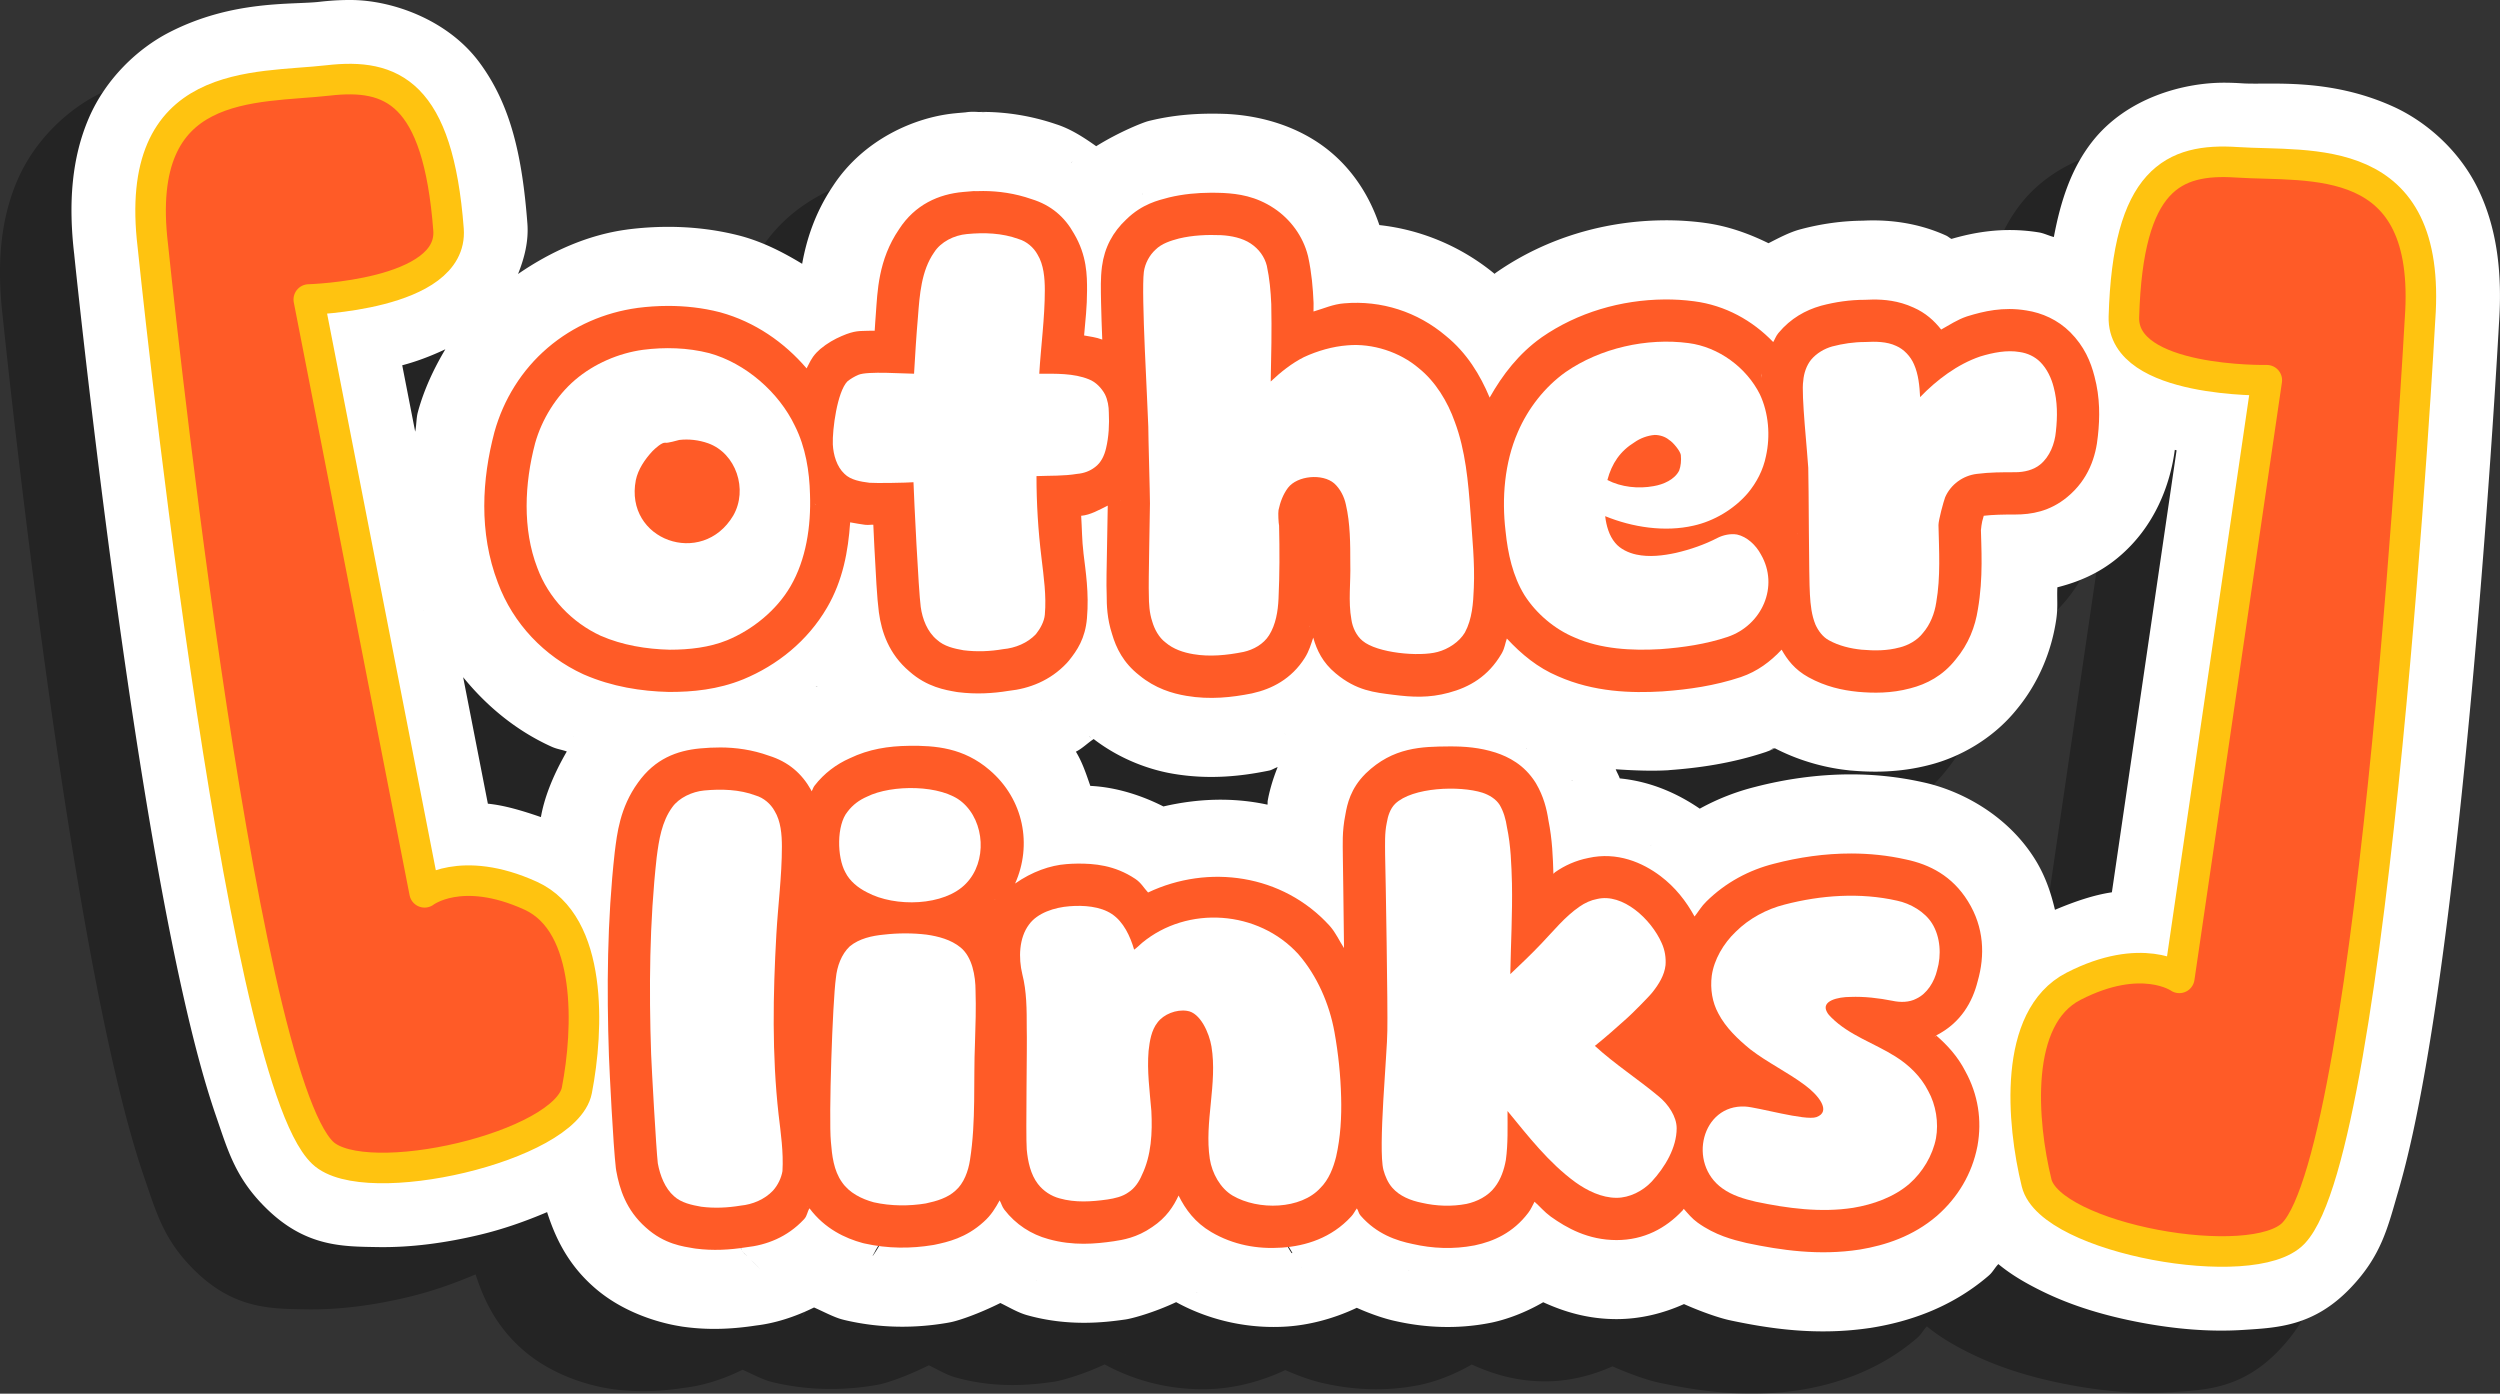
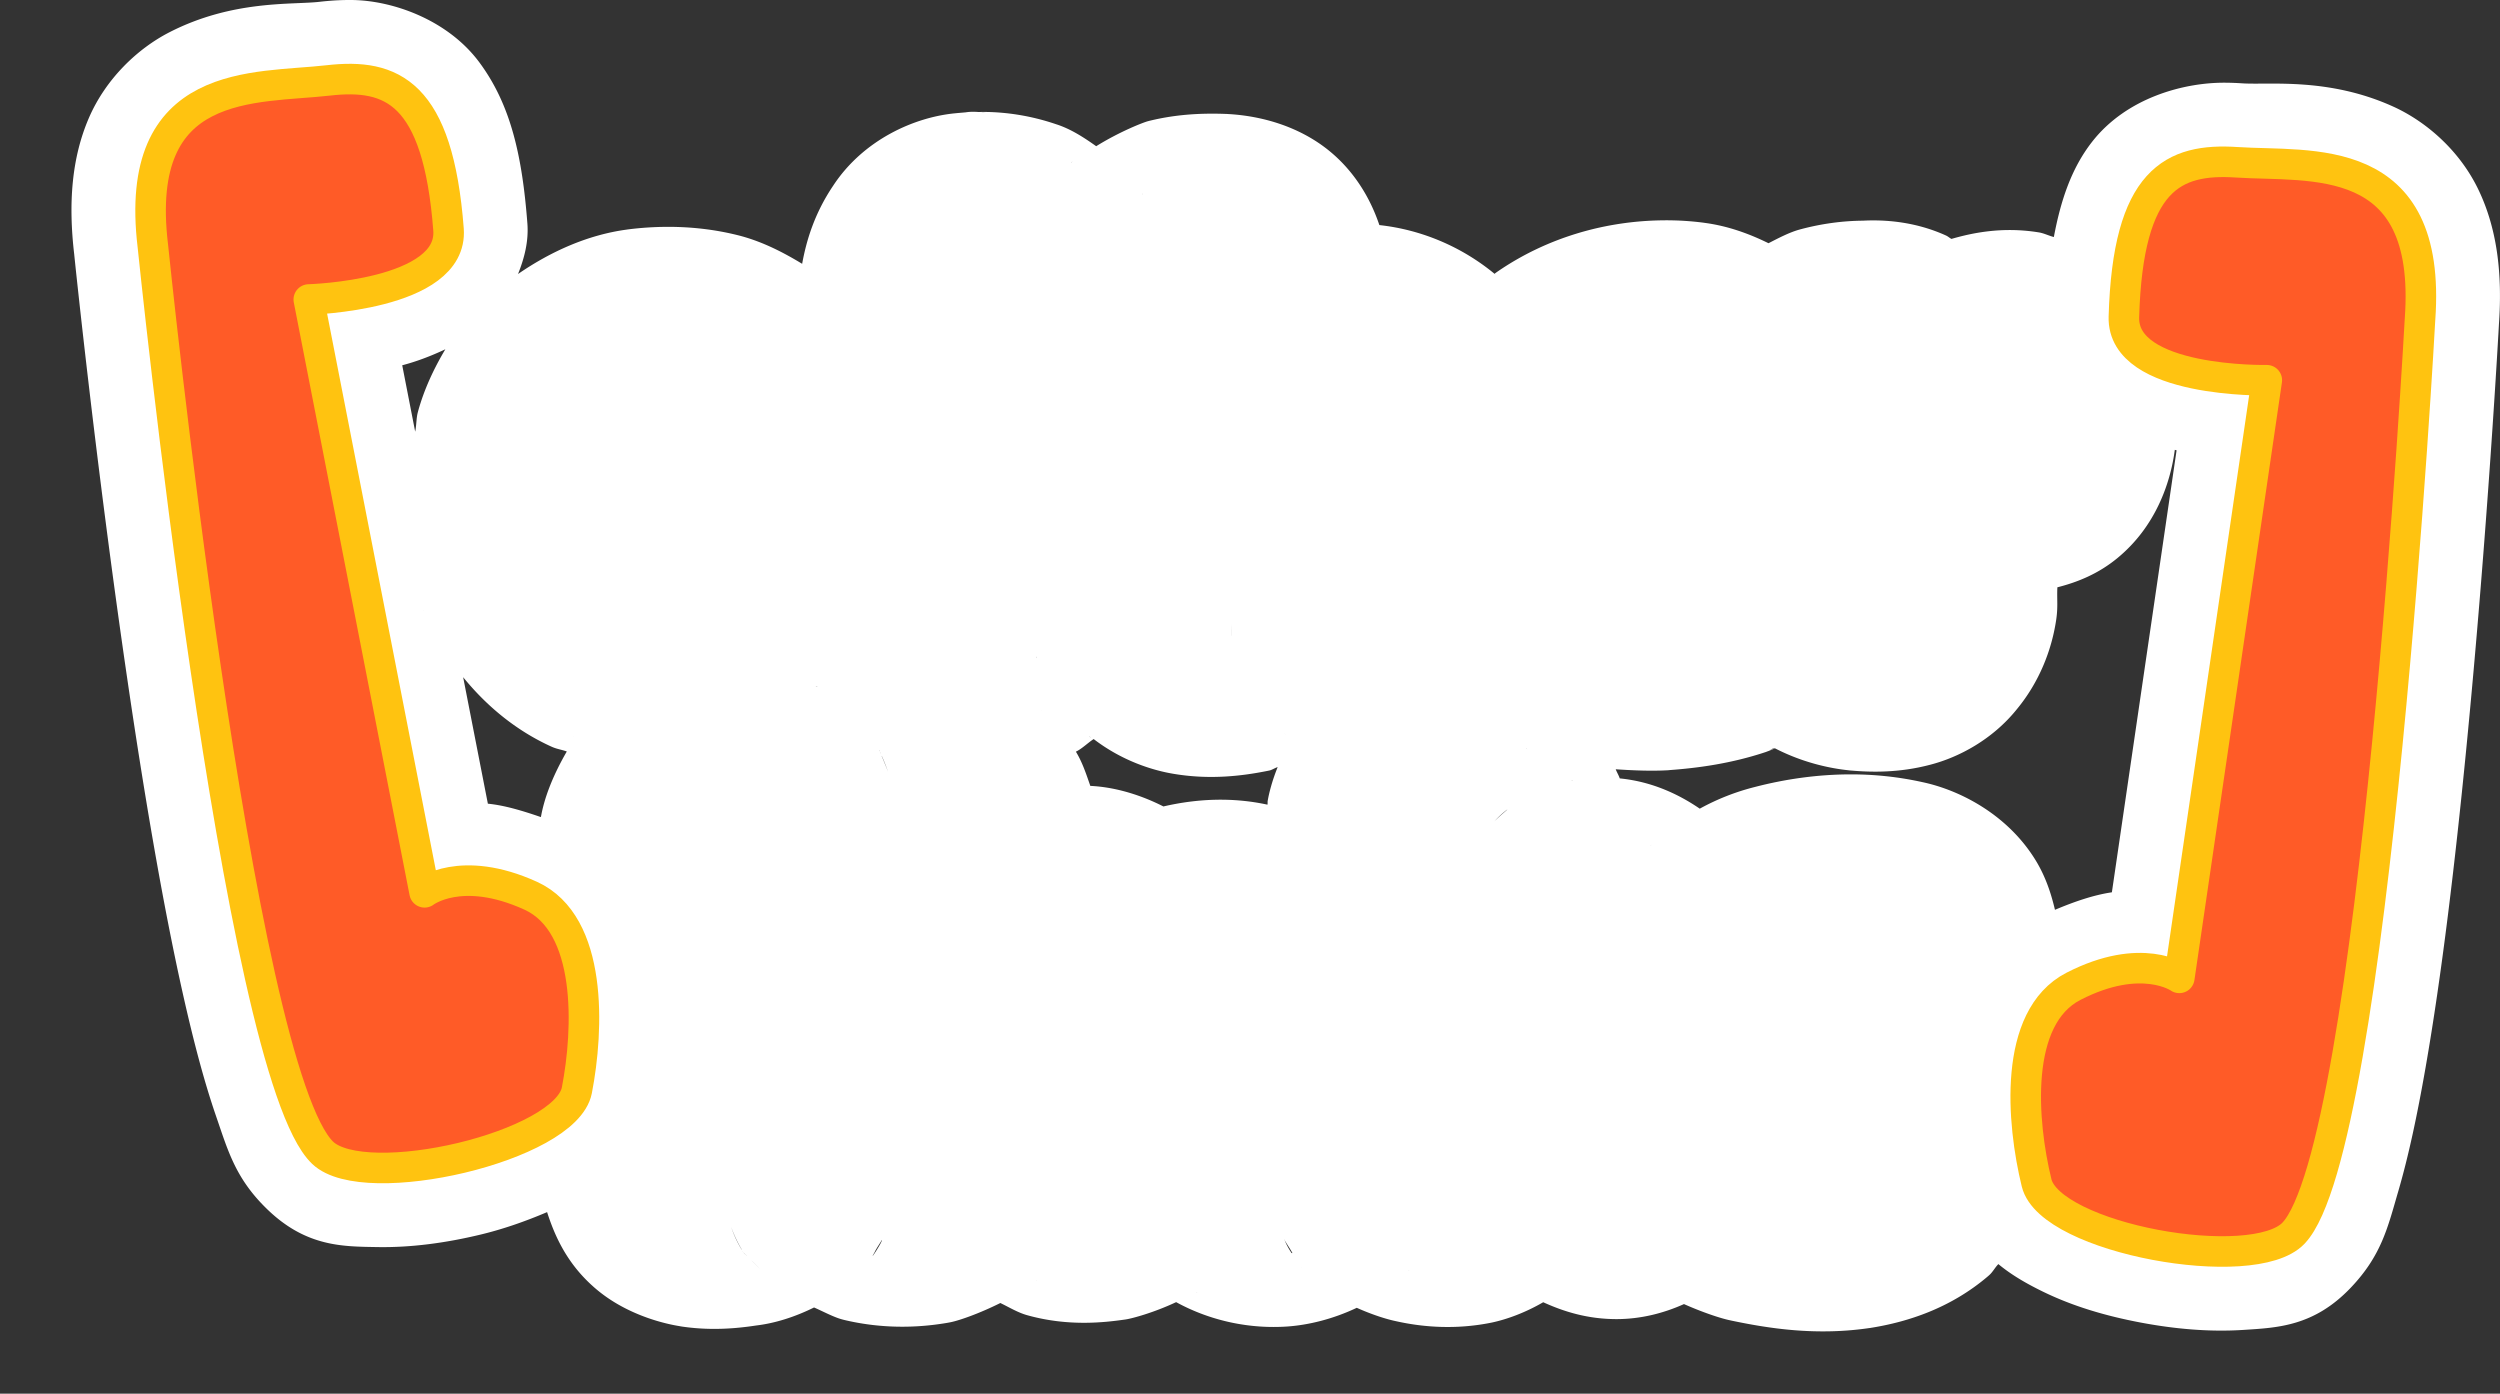
<svg xmlns="http://www.w3.org/2000/svg" xmlns:ns1="http://www.inkscape.org/namespaces/inkscape" xmlns:ns2="http://sodipodi.sourceforge.net/DTD/sodipodi-0.dtd" width="163.688mm" height="91.251mm" viewBox="0 0 163.688 91.251" version="1.1" id="svg5" ns1:version="1.2.2 (b0a8486541, 2022-12-01)" ns2:docname="a-t-w.svg">
  <rect x="0" y="0" width="163.688" height="91.251" fill="#333333" stroke="none" />
  <ns2:namedview id="namedview7" pagecolor="#ffffff" bordercolor="#000000" borderopacity="0.25" ns1:showpageshadow="2" ns1:pageopacity="0.0" ns1:pagecheckerboard="0" ns1:deskcolor="#d1d1d1" ns1:document-units="mm" showgrid="false" ns1:zoom="0.9678955" ns1:cx="316.66642" ns1:cy="223.16459" ns1:window-width="1366" ns1:window-height="721" ns1:window-x="0" ns1:window-y="0" ns1:window-maximized="1" ns1:current-layer="layer1" />
  <defs id="defs2" />
  <g ns1:label="Layer 1" ns1:groupmode="layer" id="layer1" transform="translate(10.289,7.216)">
-     <path id="path2023" style="font-weight:bold;font-size:36.433px;line-height:1;font-family:'Cute Dino';-inkscape-font-specification:'Cute Dino Bold';text-align:center;text-anchor:middle;fill:#000000;fill-opacity:0.3;stroke-width:1.107;stroke-linecap:round;stroke-linejoin:round" d="m 8.091,-3.138 c -0.756,-0.009 -1.47,0.041 -2.154,0.119 -1.778,0.203 -5.662,-0.134 -9.807,1.988 -2.072,1.061 -4.169,3.032 -5.287,5.633 -1.117,2.598 -1.35,5.569 -0.949,8.941 4.1e-4,0.004 -4.12e-4,0.006 0,0.01 0.009,0.083 1.387,13.556 3.482,27.836 1.051,7.162 2.275,14.505 3.631,20.551 0.678,3.023 1.382,5.714 2.172,8.004 0.79,2.29 1.279,4.115 3.402,6.143 2.535,2.42 4.922,2.387 7.15,2.426 2.228,0.039 4.492,-0.274 6.719,-0.807 1.523,-0.364 2.985,-0.879 4.402,-1.482 0.501,1.557 1.286,3.323 3.004,4.857 2.355,2.124 5.417,2.564 5.705,2.615 a 5.179,5.179 0 0 0 0.051,0.01 c 0.103,0.017 0.203,0.03 0.303,0.043 1.693,0.221 3.247,0.109 4.627,-0.102 1.206,-0.142 2.508,-0.545 3.789,-1.18 0.622,0.275 1.283,0.63 1.814,0.775 a 5.179,5.179 0 0 0 0.016,0.004 c 0.11,0.03 0.218,0.056 0.326,0.08 2.27,0.513 4.48,0.496 6.482,0.162 0.113,-0.019 0.22,-0.038 0.32,-0.059 a 5.179,5.179 0 0 0 0.01,-0.002 c 0.575,-0.121 1.847,-0.562 3.23,-1.252 0.586,0.283 1.148,0.631 1.768,0.801 2.675,0.747 5.027,0.476 6.365,0.285 0.01,-0.001 0.022,-0.003 0.031,-0.004 a 5.179,5.179 0 0 0 0.053,-0.008 c 0.413,-0.063 1.806,-0.433 3.293,-1.131 2.354,1.29 4.939,1.755 7.268,1.596 1.387,-0.095 2.991,-0.482 4.559,-1.225 0.957,0.429 1.883,0.733 2.572,0.877 1.9,0.426 3.976,0.529 6.088,0.125 l 0.012,-0.002 c 0.046,-0.009 0.09,-0.019 0.131,-0.027 a 5.179,5.179 0 0 0 0.006,0 c 1.018,-0.214 2.215,-0.652 3.398,-1.338 1.331,0.606 2.892,1.105 4.803,1.105 1.58,0 3.075,-0.383 4.414,-0.984 1.199,0.533 2.283,0.89 2.854,1.025 a 5.179,5.179 0 0 0 0.014,0.004 c 0.062,0.015 0.129,0.029 0.197,0.043 h -0.008 c 2.45,0.516 5.633,1.033 9.232,0.475 a 5.179,5.179 0 0 0 0.088,-0.014 c 2.211,-0.369 5.039,-1.224 7.543,-3.369 a 5.179,5.179 0 0 0 0.062,-0.055 c 0.235,-0.205 0.381,-0.504 0.602,-0.727 0.917,0.759 1.922,1.312 2.846,1.768 2.019,0.996 4.2,1.628 6.449,2.055 2.249,0.426 4.526,0.631 6.75,0.486 2.224,-0.145 4.61,-0.224 7.027,-2.762 2.025,-2.126 2.427,-3.972 3.107,-6.297 0.68,-2.325 1.256,-5.048 1.789,-8.1 1.067,-6.104 1.941,-13.495 2.65,-20.699 1.415,-14.364 2.152,-27.888 2.156,-27.971 v -0.008 c 0.24,-3.389 -0.135,-6.344 -1.375,-8.887 -1.241,-2.545 -3.428,-4.414 -5.549,-5.375 -4.242,-1.922 -8.105,-1.403 -9.891,-1.521 -0.34,-0.023 -0.691,-0.037 -1.051,-0.041 -2.692,-0.032 -6.5,0.95 -8.783,3.885 -1.367,1.757 -2.052,3.875 -2.492,6.219 -0.33,-0.084 -0.655,-0.252 -0.984,-0.303 -2.437,-0.399 -4.445,0.059 -5.721,0.426 -0.129,-0.065 -0.222,-0.161 -0.355,-0.221 -1.938,-0.881 -3.778,-0.994 -4.809,-0.99 -0.352,0.001 -0.623,0.018 -0.744,0.023 l 0.248,-0.006 c -1.506,0 -2.909,0.218 -4.172,0.551 a 5.179,5.179 0 0 0 -0.006,0.002 c -0.05,0.013 -0.101,0.028 -0.154,0.043 -0.643,0.184 -1.319,0.538 -1.986,0.881 -1.298,-0.638 -2.692,-1.139 -4.205,-1.336 -0.001,-1.75e-4 -0.003,-0.002 -0.004,-0.002 -0.879,-0.116 -1.767,-0.17 -2.658,-0.162 -3.799,0.034 -7.645,1.117 -10.943,3.404 a 5.179,5.179 0 0 0 -0.074,0.055 c -0.019,0.014 -0.03,0.031 -0.049,0.045 -0.002,-0.002 -0.006,-0.002 -0.008,-0.004 C 80.739,13.02 78.114,11.901 75.345,11.598 74.587,9.348 73.223,7.458 71.329,6.196 69.105,4.713 66.7,4.397 65.432,4.327 a 5.179,5.179 0 0 0 -0.012,-0.002 c -0.041,-0.002 -0.082,-0.004 -0.123,-0.006 l 0.012,0.002 c -0.344,-0.014 -0.7,-0.02 -1.066,-0.018 -1.112,0.008 -2.436,0.103 -3.877,0.449 a 5.179,5.179 0 0 0 -0.053,0.012 c -0.047,0.012 -0.093,0.025 -0.139,0.037 -0.269,0.072 -1.791,0.651 -3.371,1.633 C 55.983,5.851 55.129,5.297 54.173,4.993 52.504,4.425 50.879,4.194 49.427,4.19 a 5.179,5.179 0 0 0 -0.184,0.002 c -0.129,0.004 -0.081,0.003 -0.131,0.004 -0.536,-0.044 -0.807,0.017 -0.875,0.023 -0.105,0.009 -0.261,0.023 -0.586,0.051 a 5.179,5.179 0 0 0 -0.006,0.002 c -2.76,0.241 -6.104,1.761 -8.061,4.742 -1.229,1.826 -1.759,3.602 -2.033,5.119 -1.223,-0.739 -2.511,-1.405 -3.953,-1.805 l -0.006,-0.002 c -0.031,-0.009 -0.079,-0.022 -0.146,-0.039 -1.617,-0.415 -3.204,-0.577 -4.703,-0.574 a 5.179,5.179 0 0 0 -0.002,0 c -0.897,0.002 -1.77,0.062 -2.615,0.17 a 5.179,5.179 0 0 0 -0.062,0.01 c -2.536,0.346 -4.94,1.412 -7.115,2.908 0.415,-1.034 0.702,-2.142 0.613,-3.305 C 19.223,7.067 18.472,3.707 16.407,0.932 14.342,-1.843 10.749,-3.106 8.091,-3.138 Z M 107.579,83.794 c -0.337,0.043 -0.192,0.033 0,0 z M 49.263,4.223 c 0.079,0.005 0.071,-0.004 0.244,0.02 0.377,0.051 1.696,0.442 0.795,0.17 C 49.741,4.243 49.553,4.258 49.263,4.223 Z M 55.247,7.434 C 55.232,7.448 55.225,7.471 55.21,7.485 55.196,7.498 55.181,7.499 55.167,7.512 Z m 4.561,2.084 c 0.023,0.04 0.04,0.087 0.025,0.07 -0.014,-0.024 -0.011,-0.046 -0.025,-0.07 z m 12.838,2.037 c -0.011,8.1e-4 -0.007,0.003 -0.018,0.004 -0.012,9.91e-4 -0.023,-10e-4 -0.035,0 z m -34.564,2.557 c -0.003,0.001 -0.007,0.005 -0.01,0.006 -0.004,0.002 -0.004,4.2e-4 -0.008,0.002 z m 44.867,0.709 c 0.029,0.023 0.047,0.043 0.027,0.029 -0.011,-0.009 -0.016,-0.02 -0.027,-0.029 z M 14.19,19.729 c -0.757,1.27 -1.382,2.612 -1.775,4.02 a 5.179,5.179 0 0 0 -0.021,0.082 c -0.004,0.017 -0.004,0.014 -0.008,0.027 -6.34e-4,0.002 -0.001,0.005 -0.002,0.008 -0.101,0.381 -0.084,0.859 -0.17,1.258 l -0.848,-4.346 c 0.895,-0.235 1.846,-0.586 2.824,-1.049 z m 112.977,0.434 c 0.005,0.021 0.009,0.044 0.006,0.035 -0.003,-0.012 -0.003,-0.023 -0.006,-0.035 z m -31.934,1.193 a 5.179,5.179 0 0 0 0.006,0.01 c 6e-4,0.162 -0.024,0.459 -0.021,0.49 0.004,0.038 0.018,-0.316 0.016,-0.5 z m 32.311,4.521 c -0.003,0.026 -0.007,0.04 -0.006,0.021 6.1e-4,-0.006 0.005,-0.015 0.006,-0.021 z m -0.119,0.438 c 0.038,0.008 0.08,0.023 0.117,0.031 l -4.236,28.939 c -1.173,0.171 -2.426,0.598 -3.727,1.146 -0.265,-1.124 -0.642,-2.242 -1.299,-3.297 -1.826,-2.941 -4.909,-4.537 -7.371,-5.061 -1.579,-0.351 -3.144,-0.508 -4.658,-0.51 -2.23,-0.002 -4.359,0.316 -6.338,0.83 -1.223,0.309 -2.436,0.779 -3.59,1.416 -1.347,-0.921 -3.105,-1.773 -5.24,-1.982 -0.06,-0.19 -0.19,-0.401 -0.264,-0.598 1.214,0.083 2.413,0.123 3.383,0.066 a 5.179,5.179 0 0 0 0.111,-0.01 c 1.868,-0.137 4.042,-0.421 6.342,-1.188 a 5.179,5.179 0 0 0 0.055,-0.021 c 0.006,-0.002 0.01,-0.006 0.016,-0.008 0.173,-0.059 0.295,-0.168 0.461,-0.234 0.009,0.005 0.018,0.007 0.027,0.012 l -0.488,0.223 a 5.179,5.179 0 0 0 0.518,-0.213 c 1.788,0.922 3.547,1.313 4.891,1.447 l -0.1,-0.01 c 0.041,0.005 0.08,0.009 0.121,0.014 a 5.179,5.179 0 0 0 0.08,0.006 c 1.248,0.108 3.1,0.17 5.182,-0.383 1.864,-0.482 4.071,-1.647 5.666,-3.633 1.482,-1.794 2.26,-3.865 2.553,-5.711 0.16,-0.948 0.06,-1.45 0.1,-2.271 1.304,-0.33 2.681,-0.877 3.951,-1.93 2.477,-2.049 3.45,-4.878 3.738,-7.072 z M 94.313,47.288 c 0.107,-0.005 -0.36,0.036 0,0 z M 33.763,32.145 c 0.008,0.017 0.44,0.669 0.914,1.236 a 5.179,5.179 0 0 0 0.004,0.021 c -0.527,-0.601 -0.927,-1.276 -0.918,-1.258 z m 1.041,1.426 c 0.01,0.009 0.014,0.007 0.023,0.016 0.009,0.009 0.005,0.011 0.014,0.02 -0.009,-0.009 -0.012,-0.007 -0.021,-0.016 -0.01,-0.009 -0.006,-0.01 -0.016,-0.02 z m 0.242,0.172 a 5.179,5.179 0 0 0 0.02,0.004 c 0.583,0.441 1.295,0.875 1.312,0.883 0.019,0.008 -0.728,-0.411 -1.332,-0.887 z m 17.266,2.074 c 2e-6,0.006 0.004,0.027 0.004,0.033 0.002,0.055 -0.002,0.116 0,0.172 z m 43.377,0.957 c 0.033,0.208 0.057,0.372 0.064,0.418 -0.01,-0.034 -0.031,-0.111 -0.031,-0.111 2e-5,6.3e-5 -0.02,-0.185 -0.033,-0.307 z m -82.914,0.049 c 0.003,0.007 0.007,0.013 0.01,0.02 0.004,0.01 0.004,0.019 0.008,0.029 z m 52.854,0.709 c -0.001,0.014 0.023,0.532 0.053,0.959 a 5.179,5.179 0 0 0 -0.002,0.006 c -0.035,-0.443 -0.05,-0.98 -0.051,-0.965 z m 30.225,0.004 c 0.025,0.082 0.037,0.124 0.057,0.182 -0.003,-0.009 -0.018,-0.045 -0.018,-0.045 2e-5,5.8e-5 -0.025,-0.088 -0.039,-0.137 z M 52.872,39.833 c 0.006,0.02 0.025,0.05 0.031,0.07 0.009,0.027 9.15e-4,0.037 0.01,0.064 z m -37.518,1.367 c 1.546,1.907 3.463,3.478 5.686,4.504 a 5.179,5.179 0 0 0 0.018,0.008 c 0.044,0.02 0.09,0.042 0.137,0.062 6.04e-4,2.63e-4 0.001,-2.64e-4 0.002,0 0.319,0.139 0.625,0.174 0.943,0.291 -0.97,1.679 -1.487,3.11 -1.695,4.295 -1.213,-0.417 -2.386,-0.771 -3.473,-0.877 z m 21.561,0.197 c -0.023,0.004 -0.26,-0.028 0.096,0.053 -0.035,-0.011 -0.061,-0.042 -0.096,-0.053 z m 1.67,0.371 c -0.03,0.013 -0.055,0.038 -0.084,0.051 -0.027,0.013 -0.053,0.013 -0.08,0.025 z m 14.613,1.586 c 0.036,0.023 -0.001,0.007 0,0 z m 15.951,1.555 c 0.006,0.005 0.012,0.005 0.018,0.01 0.006,0.005 0.008,0.011 0.014,0.016 z M 22.614,45.061 c -0.004,0.005 -0.004,0.01 -0.008,0.016 -0.005,0.007 -0.012,0.012 -0.018,0.02 z m 33.717,0.008 c 0.023,0.019 0.046,0.023 0.068,0.041 0.02,0.016 0.027,0.037 0.047,0.053 z m 0.307,0.182 c 1.852,1.42 3.826,2.04 5.199,2.271 2.443,0.418 4.588,0.133 6.17,-0.184 a 5.179,5.179 0 0 0 0.156,-0.033 c 0.043,-0.01 0.093,-0.023 0.148,-0.037 l -0.141,0.033 c 0.158,-0.035 0.349,-0.168 0.514,-0.213 -0.369,0.911 -0.564,1.706 -0.646,2.17 -0.028,0.144 8.23e-4,0.149 -0.021,0.289 -2.26,-0.491 -4.557,-0.405 -6.814,0.117 -1.813,-0.921 -3.498,-1.288 -4.785,-1.346 -0.268,-0.768 -0.516,-1.537 -0.945,-2.24 0.412,-0.2 0.768,-0.569 1.166,-0.828 z m 44.299,0.484 c 0.003,0.001 0.005,5.6e-4 0.008,0.002 0.003,0.002 0.004,0.006 0.008,0.008 z m -16,0.137 c 0.016,0.007 0.029,0.005 0.045,0.012 0.016,0.007 0.027,0.019 0.043,0.025 z m -42.344,0.08 c 0.023,0.04 0.062,0.113 0.059,0.109 -0.012,-0.018 -0.023,-0.033 -0.037,-0.055 -0.015,-0.027 -0.006,-0.028 -0.021,-0.055 z m 0.025,0.062 c 0.008,0.013 0.014,0.022 0.021,0.033 -0.004,-0.007 -0.012,-0.013 -0.016,-0.02 -0.004,-0.007 -0.002,-0.007 -0.006,-0.014 z m 0.037,0.092 c 0.003,0 0.031,0.053 0.041,0.08 a 5.179,5.179 0 0 0 -0.012,-0.008 c -0.017,-0.035 -0.011,-0.037 -0.029,-0.072 z m 0.105,0.244 c 0.252,0.546 0.438,1.119 0.432,1.092 -0.006,-0.024 -0.224,-0.587 -0.432,-1.072 a 5.179,5.179 0 0 0 0,-0.02 z m 9.137,0.855 c -0.015,-0.007 0.204,-0.081 -0.166,0.004 0.051,-0.008 0.116,0.004 0.166,-0.004 z m 29.344,0.008 c -0.009,0.003 -0.02,0.004 -0.016,0.002 0.005,-0.002 0.01,-4.74e-4 0.016,-0.002 z m 6.773,0.744 c -0.015,0.003 -0.024,0.015 -0.039,0.018 -0.026,0.006 -0.05,-3.2e-5 -0.076,0.006 z m -33.541,0.318 c -0.001,1.05e-4 -0.003,0.002 -0.004,0.002 -0.006,4.42e-4 -0.016,-4.42e-4 -0.021,0 z m 37.018,1.264 c -5.43e-4,0.018 -0.077,-0.298 0.01,0.109 -0.009,-0.044 -7.68e-4,-0.065 -0.01,-0.109 z m -7.59,0.172 c -0.004,0.003 -0.004,0.005 -0.008,0.008 -0.002,0.001 -0.004,8.55e-4 -0.006,0.002 z m -0.195,0.164 0.01,0.004 c -0.399,0.326 -0.814,0.728 -0.842,0.76 -0.033,0.039 0.383,-0.439 0.832,-0.764 z m -36.186,1.453 c -0.011,0.007 -0.775,0.569 -1.381,1.271 a 5.179,5.179 0 0 0 -0.01,0.004 c 0.617,-0.737 1.402,-1.282 1.391,-1.275 z m 45.631,0.84 c -0.024,0.023 -0.006,0.013 -0.029,0.035 -0.01,0.009 -0.022,0.014 -0.031,0.023 z m -47.152,0.555 c -0.002,0.003 4.4e-4,0.004 -0.002,0.008 -8.47e-4,0.001 -0.001,8.36e-4 -0.002,0.002 0.003,-0.005 5.55e-4,-0.005 0.004,-0.01 z m -0.039,0.082 0.002,0.002 c -0.538,0.821 -0.802,1.694 -0.805,1.703 -0.002,0.009 0.239,-0.87 0.803,-1.705 z m 73.588,9.543 c 0.009,-0.1 0.007,-0.236 -0.039,0.082 0.007,-0.026 0.033,-0.056 0.039,-0.082 z m 0.039,10.551 -0.029,0.137 a 5.179,5.179 0 0 0 0.025,-0.129 c 5.7e-4,-0.003 0.003,-0.005 0.004,-0.008 z m -99.301,1.551 c 4.77e-4,0.003 0.003,0.007 0.004,0.01 0.001,0.006 8.61e-4,0.012 0.002,0.018 z m 12.615,2.746 c 0.003,0.013 0.271,0.771 0.695,1.475 a 5.179,5.179 0 0 0 0.002,0.02 c -0.461,-0.734 -0.701,-1.508 -0.697,-1.494 z m 36.234,0.844 c 0.042,0.111 0.347,0.548 0.518,0.867 l -0.057,-0.002 c -0.384,-0.562 -0.55,-1.101 -0.461,-0.865 z m -26.371,0.008 c 0.113,0.028 -0.953,1.636 -0.473,0.811 0.117,-0.259 0.438,-0.712 0.473,-0.811 z m -9.117,0.75 c 0.008,0.011 0.01,0.007 0.018,0.018 0.004,0.006 0.002,0.007 0.006,0.014 -0.008,-0.011 -0.009,-0.006 -0.018,-0.018 -0.005,-0.007 -0.001,-0.007 -0.006,-0.014 z m 0.072,0.074 c 0.093,0.121 0.109,0.102 0.201,0.203 h -0.006 c -0.094,-0.106 -0.106,-0.075 -0.199,-0.201 z m 0.449,0.457 c 0.012,0.014 0.025,0.021 0.037,0.035 0.285,0.259 0.703,0.713 0.709,0.717 0.006,0.004 -0.43,-0.455 -0.746,-0.752 z m 55.051,0.07 c -0.012,0.015 -0.022,0.024 -0.016,0.014 0.004,-0.006 0.011,-0.008 0.016,-0.014 z m -18.998,0.467 c 0.003,0.004 0.008,0.004 0.012,0.008 0.004,0.004 0.002,0.008 0.006,0.012 z m 7.084,0.158 c -0.031,0.033 -0.065,0.062 -0.051,0.043 0.016,-0.017 0.035,-0.026 0.051,-0.043 z m -24.391,0.678 c -0.02,0.018 -0.043,0.032 -0.035,0.021 0.012,-0.01 0.024,-0.011 0.035,-0.021 z m 10.518,0.748 c -0.033,0.023 -0.07,0.04 -0.055,0.025 0.019,-0.013 0.036,-0.012 0.055,-0.025 z" />
    <path id="path2014" style="font-weight:bold;font-size:36.433px;line-height:1;font-family:'Cute Dino';-inkscape-font-specification:'Cute Dino Bold';text-align:center;text-anchor:middle;fill:#ffffff;stroke-width:1.107;stroke-linecap:round;stroke-linejoin:round" d="m 12.771,-7.215 c -0.756,-0.009 -1.47,0.041 -2.154,0.119 C 8.839,-6.892 4.955,-7.23 0.811,-5.107 -1.262,-4.046 -3.358,-2.076 -4.477,0.525 -5.594,3.124 -5.826,6.094 -5.426,9.467 c 4.103e-4,0.003 -4.117e-4,0.006 0,0.01 0.009,0.083 1.387,13.556 3.482,27.836 1.051,7.162 2.275,14.505 3.631,20.551 0.678,3.023 1.382,5.714 2.172,8.004 0.79,2.29 1.279,4.115 3.402,6.143 2.535,2.42 4.922,2.387 7.15,2.426 2.228,0.039 4.492,-0.274 6.719,-0.807 1.523,-0.364 2.985,-0.879 4.402,-1.482 0.501,1.557 1.286,3.323 3.004,4.857 2.355,2.124 5.417,2.564 5.705,2.615 a 5.179,5.179 0 0 0 0.051,0.01 c 0.103,0.017 0.203,0.03 0.303,0.043 1.693,0.221 3.247,0.109 4.627,-0.102 1.206,-0.142 2.508,-0.545 3.789,-1.18 0.622,0.275 1.283,0.63 1.814,0.775 a 5.179,5.179 0 0 0 0.016,0.004 c 0.11,0.03 0.218,0.056 0.326,0.08 2.27,0.513 4.48,0.496 6.482,0.162 0.113,-0.019 0.22,-0.038 0.32,-0.059 a 5.179,5.179 0 0 0 0.01,-0.002 c 0.575,-0.121 1.847,-0.562 3.23,-1.252 0.586,0.283 1.148,0.631 1.768,0.801 2.675,0.747 5.027,0.476 6.365,0.285 0.01,-0.001 0.022,-0.003 0.031,-0.004 a 5.179,5.179 0 0 0 0.053,-0.008 c 0.413,-0.063 1.806,-0.433 3.293,-1.131 2.354,1.29 4.939,1.755 7.268,1.596 1.387,-0.095 2.991,-0.482 4.559,-1.225 0.957,0.429 1.883,0.733 2.572,0.877 1.9,0.426 3.976,0.529 6.088,0.125 l 0.012,-0.002 c 0.046,-0.009 0.09,-0.019 0.131,-0.027 a 5.179,5.179 0 0 0 0.006,0 c 1.018,-0.214 2.215,-0.652 3.398,-1.338 1.331,0.606 2.892,1.105 4.803,1.105 1.58,0 3.075,-0.383 4.414,-0.984 1.199,0.533 2.283,0.89 2.854,1.025 a 5.179,5.179 0 0 0 0.014,0.004 c 0.062,0.015 0.129,0.029 0.197,0.043 h -0.008 c 2.45,0.516 5.633,1.033 9.232,0.475 a 5.179,5.179 0 0 0 0.088,-0.014 c 2.211,-0.369 5.039,-1.224 7.543,-3.369 a 5.179,5.179 0 0 0 0.062,-0.055 c 0.235,-0.205 0.381,-0.504 0.602,-0.727 0.917,0.759 1.922,1.312 2.846,1.768 2.019,0.996 4.2,1.628 6.449,2.055 2.249,0.426 4.526,0.631 6.75,0.486 2.224,-0.145 4.61,-0.224 7.027,-2.762 2.025,-2.126 2.427,-3.972 3.107,-6.297 0.68,-2.325 1.256,-5.048 1.789,-8.1 1.067,-6.104 1.941,-13.495 2.65,-20.699 1.415,-14.364 2.152,-27.888 2.156,-27.971 v -0.008 c 0.24,-3.389 -0.135,-6.344 -1.375,-8.887 -1.241,-2.545 -3.428,-4.414 -5.549,-5.375 -4.242,-1.922 -8.105,-1.403 -9.891,-1.521 -0.34,-0.023 -0.691,-0.037 -1.051,-0.041 -2.692,-0.032 -6.5,0.95 -8.783,3.885 -1.367,1.757 -2.052,3.875 -2.492,6.219 -0.33,-0.084 -0.655,-0.252 -0.984,-0.303 -2.437,-0.399 -4.445,0.059 -5.721,0.426 -0.129,-0.065 -0.222,-0.161 -0.355,-0.221 -1.938,-0.881 -3.778,-0.994 -4.809,-0.99 -0.352,0.001 -0.623,0.018 -0.744,0.023 l 0.248,-0.006 c -1.506,0 -2.909,0.218 -4.172,0.551 a 5.179,5.179 0 0 0 -0.006,0.002 c -0.05,0.013 -0.101,0.028 -0.154,0.043 -0.643,0.184 -1.319,0.538 -1.986,0.881 -1.298,-0.638 -2.692,-1.139 -4.205,-1.336 -10e-4,-1.75e-4 -0.003,-0.002 -0.004,-0.002 -0.879,-0.116 -1.767,-0.17 -2.658,-0.162 -3.799,0.034 -7.645,1.117 -10.943,3.404 a 5.179,5.179 0 0 0 -0.074,0.055 c -0.019,0.014 -0.03,0.031 -0.049,0.045 -0.002,-0.002 -0.006,-0.002 -0.008,-0.004 C 85.42,8.943 82.795,7.824 80.025,7.521 79.268,5.271 77.903,3.382 76.01,2.119 73.785,0.636 71.381,0.32 70.113,0.25 A 5.179,5.179 0 0 0 70.102,0.248 C 70.061,0.246 70.02,0.244 69.979,0.242 l 0.012,0.002 C 69.647,0.23 69.29,0.224 68.924,0.227 67.812,0.235 66.488,0.33 65.047,0.676 A 5.179,5.179 0 0 0 64.994,0.688 C 64.947,0.699 64.901,0.712 64.855,0.725 64.587,0.796 63.064,1.376 61.484,2.357 60.664,1.774 59.809,1.22 58.854,0.916 57.185,0.348 55.559,0.117 54.107,0.113 a 5.179,5.179 0 0 0 -0.184,0.002 c -0.129,0.004 -0.081,0.003 -0.131,0.004 -0.536,-0.044 -0.807,0.017 -0.875,0.023 -0.105,0.009 -0.261,0.023 -0.586,0.051 a 5.179,5.179 0 0 0 -0.006,0.002 C 49.566,0.437 46.222,1.956 44.266,4.938 43.036,6.763 42.507,8.539 42.232,10.057 41.01,9.317 39.722,8.652 38.279,8.252 L 38.273,8.25 C 38.242,8.241 38.194,8.228 38.127,8.211 36.51,7.796 34.923,7.634 33.424,7.637 a 5.179,5.179 0 0 0 -0.002,0 c -0.897,0.002 -1.77,0.062 -2.615,0.17 a 5.179,5.179 0 0 0 -0.062,0.01 C 28.208,8.162 25.805,9.229 23.629,10.725 24.044,9.691 24.331,8.582 24.242,7.42 23.904,2.99 23.153,-0.369 21.088,-3.145 19.023,-5.92 15.429,-7.183 12.771,-7.215 Z M 112.26,79.717 c -0.337,0.043 -0.192,0.033 0,0 z M 53.943,0.146 c 0.079,0.005 0.071,-0.004 0.244,0.02 0.377,0.051 1.696,0.442 0.795,0.17 C 54.421,0.166 54.234,0.181 53.943,0.146 Z m 5.984,3.211 c -0.015,0.014 -0.022,0.037 -0.037,0.051 -0.014,0.013 -0.029,0.014 -0.043,0.027 z m 4.561,2.084 c 0.023,0.04 0.04,0.087 0.025,0.07 -0.014,-0.024 -0.011,-0.046 -0.025,-0.07 z m 12.838,2.037 c -0.011,8.099e-4 -0.007,0.003 -0.018,0.004 -0.012,9.913e-4 -0.023,-0.001 -0.035,0 z M 42.762,10.035 c -0.003,0.001 -0.007,0.005 -0.01,0.006 -0.004,0.002 -0.004,4.2e-4 -0.008,0.002 z m 44.867,0.709 c 0.029,0.023 0.047,0.043 0.027,0.029 -0.011,-0.009 -0.016,-0.02 -0.027,-0.029 z m -68.758,4.908 c -0.757,1.27 -1.382,2.612 -1.775,4.02 a 5.179,5.179 0 0 0 -0.021,0.082 c -0.004,0.017 -0.004,0.014 -0.008,0.027 -6.34e-4,0.002 -0.001,0.005 -0.002,0.008 -0.101,0.381 -0.084,0.859 -0.17,1.258 l -0.848,-4.346 c 0.895,-0.235 1.846,-0.586 2.824,-1.049 z m 112.977,0.434 c 0.005,0.021 0.009,0.044 0.006,0.035 -0.003,-0.012 -0.003,-0.023 -0.006,-0.035 z m -31.934,1.193 a 5.179,5.179 0 0 0 0.006,0.01 c 6e-4,0.162 -0.024,0.459 -0.021,0.49 0.004,0.038 0.018,-0.316 0.016,-0.5 z m 32.311,4.521 c -0.003,0.026 -0.007,0.04 -0.006,0.021 6.1e-4,-0.006 0.005,-0.015 0.006,-0.021 z m -0.119,0.438 c 0.038,0.008 0.08,0.023 0.117,0.031 l -4.236,28.939 c -1.173,0.171 -2.426,0.598 -3.727,1.146 -0.265,-1.124 -0.642,-2.242 -1.299,-3.297 -1.826,-2.941 -4.909,-4.537 -7.371,-5.061 -1.579,-0.351 -3.144,-0.508 -4.658,-0.51 -2.23,-0.002 -4.359,0.316 -6.338,0.83 -1.223,0.309 -2.436,0.779 -3.59,1.416 -1.347,-0.921 -3.105,-1.773 -5.24,-1.982 -0.06,-0.19 -0.19,-0.401 -0.264,-0.598 1.214,0.083 2.413,0.123 3.383,0.066 a 5.179,5.179 0 0 0 0.111,-0.01 c 1.868,-0.137 4.042,-0.421 6.342,-1.188 a 5.179,5.179 0 0 0 0.055,-0.021 c 0.006,-0.002 0.01,-0.006 0.016,-0.008 0.173,-0.059 0.295,-0.168 0.461,-0.234 0.009,0.005 0.018,0.007 0.027,0.012 l -0.488,0.223 a 5.179,5.179 0 0 0 0.518,-0.213 c 1.788,0.922 3.547,1.313 4.891,1.447 l -0.1,-0.01 c 0.041,0.005 0.08,0.009 0.121,0.014 a 5.179,5.179 0 0 0 0.08,0.006 c 1.248,0.108 3.1,0.17 5.182,-0.383 1.864,-0.482 4.071,-1.647 5.666,-3.633 1.482,-1.794 2.26,-3.865 2.553,-5.711 0.16,-0.948 0.06,-1.45 0.1,-2.271 1.304,-0.33 2.681,-0.877 3.951,-1.93 2.477,-2.049 3.45,-4.878 3.738,-7.072 z M 98.994,43.211 c 0.107,-0.005 -0.36,0.036 0,0 z M 38.443,28.068 c 0.008,0.017 0.44,0.669 0.914,1.236 a 5.179,5.179 0 0 0 0.004,0.021 c -0.527,-0.601 -0.927,-1.276 -0.918,-1.258 z m 1.041,1.426 c 0.01,0.009 0.014,0.007 0.023,0.016 0.009,0.009 0.005,0.011 0.014,0.02 -0.009,-0.009 -0.012,-0.007 -0.021,-0.016 -0.01,-0.009 -0.006,-0.01 -0.016,-0.02 z m 0.242,0.172 a 5.179,5.179 0 0 0 0.02,0.004 c 0.583,0.441 1.295,0.875 1.312,0.883 0.019,0.008 -0.728,-0.411 -1.332,-0.887 z m 17.266,2.074 c 2e-6,0.006 0.004,0.027 0.004,0.033 0.002,0.055 -0.002,0.116 0,0.172 z m 43.377,0.957 c 0.033,0.208 0.057,0.372 0.064,0.418 -0.01,-0.034 -0.031,-0.111 -0.031,-0.111 2e-5,6.3e-5 -0.02,-0.185 -0.033,-0.307 z m -82.914,0.049 c 0.003,0.007 0.007,0.013 0.01,0.02 0.004,0.01 0.004,0.019 0.008,0.029 z m 52.854,0.709 c -0.001,0.014 0.023,0.532 0.053,0.959 a 5.179,5.179 0 0 0 -0.002,0.006 c -0.035,-0.443 -0.05,-0.98 -0.051,-0.965 z m 30.225,0.004 c 0.025,0.082 0.037,0.124 0.057,0.182 -0.003,-0.009 -0.018,-0.045 -0.018,-0.045 2e-5,5.8e-5 -0.025,-0.088 -0.039,-0.137 z m -42.98,2.297 c 0.006,0.02 0.025,0.05 0.031,0.07 0.009,0.027 9.15e-4,0.037 0.01,0.064 z m -37.518,1.367 c 1.546,1.907 3.463,3.478 5.686,4.504 a 5.179,5.179 0 0 0 0.018,0.008 c 0.044,0.02 0.09,0.042 0.137,0.062 6.04e-4,2.63e-4 0.001,-2.64e-4 0.002,0 0.319,0.139 0.625,0.174 0.943,0.291 -0.97,1.679 -1.487,3.11 -1.695,4.295 -1.213,-0.417 -2.386,-0.771 -3.473,-0.877 z m 21.561,0.197 c -0.023,0.004 -0.26,-0.028 0.096,0.053 -0.035,-0.011 -0.061,-0.042 -0.096,-0.053 z m 1.67,0.371 c -0.03,0.013 -0.055,0.038 -0.084,0.051 -0.027,0.013 -0.053,0.013 -0.08,0.025 z m 14.613,1.586 c 0.036,0.023 -0.001,0.007 0,0 z m 15.951,1.555 c 0.006,0.005 0.012,0.005 0.018,0.01 0.006,0.005 0.008,0.011 0.014,0.016 z m -46.535,0.152 c -0.004,0.005 -0.004,0.01 -0.008,0.016 -0.005,0.007 -0.012,0.012 -0.018,0.02 z m 33.717,0.008 c 0.023,0.019 0.046,0.023 0.068,0.041 0.02,0.016 0.027,0.037 0.047,0.053 z m 0.307,0.182 c 1.852,1.42 3.826,2.04 5.199,2.271 2.443,0.418 4.588,0.133 6.17,-0.184 a 5.179,5.179 0 0 0 0.156,-0.033 c 0.043,-0.01 0.093,-0.023 0.148,-0.037 l -0.141,0.033 c 0.158,-0.035 0.349,-0.168 0.514,-0.213 -0.369,0.911 -0.564,1.706 -0.646,2.17 -0.028,0.144 8.23e-4,0.149 -0.021,0.289 -2.26,-0.491 -4.557,-0.405 -6.814,0.117 -1.813,-0.921 -3.498,-1.288 -4.785,-1.346 -0.268,-0.768 -0.516,-1.537 -0.945,-2.24 0.412,-0.2 0.768,-0.569 1.166,-0.828 z m 44.299,0.484 c 0.003,0.001 0.005,5.6e-4 0.008,0.002 0.003,0.002 0.004,0.006 0.008,0.008 z m -16,0.137 c 0.016,0.007 0.029,0.005 0.045,0.012 0.016,0.007 0.027,0.019 0.043,0.025 z m -42.344,0.08 c 0.023,0.04 0.062,0.113 0.059,0.109 -0.012,-0.018 -0.023,-0.033 -0.037,-0.055 -0.015,-0.027 -0.006,-0.028 -0.021,-0.055 z m 0.025,0.062 c 0.008,0.013 0.014,0.022 0.021,0.033 -0.004,-0.007 -0.012,-0.013 -0.016,-0.02 -0.004,-0.007 -0.002,-0.007 -0.006,-0.014 z m 0.037,0.092 c 0.003,0 0.031,0.053 0.041,0.08 a 5.179,5.179 0 0 0 -0.012,-0.008 c -0.017,-0.035 -0.011,-0.037 -0.029,-0.072 z m 0.105,0.244 c 0.252,0.546 0.438,1.119 0.432,1.092 -0.006,-0.024 -0.224,-0.587 -0.432,-1.072 a 5.179,5.179 0 0 0 0,-0.02 z m 9.137,0.855 c -0.015,-0.007 0.204,-0.081 -0.166,0.004 0.051,-0.008 0.116,0.004 0.166,-0.004 z m 29.344,0.008 c -0.009,0.003 -0.02,0.004 -0.016,0.002 0.005,-0.002 0.01,-4.74e-4 0.016,-0.002 z m 6.773,0.744 c -0.015,0.003 -0.024,0.015 -0.039,0.018 -0.026,0.006 -0.05,-3.2e-5 -0.076,0.006 z m -33.541,0.318 c -0.001,1.05e-4 -0.003,0.002 -0.004,0.002 -0.006,4.42e-4 -0.016,-4.42e-4 -0.021,0 z m 37.018,1.264 c -5.43e-4,0.018 -0.077,-0.298 0.01,0.109 -0.009,-0.044 -7.68e-4,-0.065 -0.01,-0.109 z m -7.59,0.172 c -0.004,0.003 -0.004,0.005 -0.008,0.008 -0.002,0.001 -0.004,8.55e-4 -0.006,0.002 z m -0.195,0.164 0.01,0.004 c -0.399,0.326 -0.814,0.728 -0.842,0.76 -0.033,0.039 0.383,-0.439 0.832,-0.764 z m -36.186,1.453 c -0.011,0.007 -0.775,0.569 -1.381,1.271 a 5.179,5.179 0 0 0 -0.01,0.004 c 0.617,-0.737 1.402,-1.282 1.391,-1.275 z m 45.631,0.84 c -0.024,0.023 -0.006,0.013 -0.029,0.035 -0.01,0.009 -0.022,0.014 -0.031,0.023 z m -47.152,0.555 c -0.002,0.003 4.4e-4,0.004 -0.002,0.008 -8.47e-4,0.001 -0.001,8.36e-4 -0.002,0.002 0.003,-0.005 5.55e-4,-0.005 0.004,-0.01 z m -0.039,0.082 0.002,0.002 c -0.538,0.821 -0.802,1.694 -0.805,1.703 -0.002,0.009 0.239,-0.87 0.803,-1.705 z m 73.588,9.543 c 0.009,-0.1 0.007,-0.236 -0.039,0.082 0.007,-0.026 0.033,-0.056 0.039,-0.082 z m 0.039,10.551 -0.029,0.137 a 5.179,5.179 0 0 0 0.025,-0.129 c 5.7e-4,-0.003 0.003,-0.005 0.004,-0.008 z M 24.967,70.373 c 4.77e-4,0.003 0.003,0.007 0.004,0.01 0.001,0.006 8.61e-4,0.012 0.002,0.018 z m 12.615,2.746 c 0.003,0.013 0.271,0.771 0.695,1.475 a 5.179,5.179 0 0 0 0.002,0.02 c -0.461,-0.734 -0.701,-1.508 -0.697,-1.494 z m 36.234,0.844 c 0.042,0.111 0.347,0.548 0.518,0.867 l -0.057,-0.002 c -0.384,-0.562 -0.55,-1.101 -0.461,-0.865 z m -26.371,0.008 c 0.113,0.028 -0.953,1.636 -0.473,0.811 0.117,-0.259 0.438,-0.712 0.473,-0.811 z m -9.117,0.75 c 0.008,0.011 0.01,0.007 0.018,0.018 0.004,0.006 0.002,0.007 0.006,0.014 -0.008,-0.011 -0.009,-0.006 -0.018,-0.018 -0.005,-0.007 -0.001,-0.007 -0.006,-0.014 z m 0.072,0.074 c 0.093,0.121 0.109,0.102 0.201,0.203 h -0.006 c -0.094,-0.106 -0.106,-0.075 -0.199,-0.201 z m 0.449,0.457 c 0.012,0.014 0.025,0.021 0.037,0.035 0.285,0.259 0.703,0.713 0.709,0.717 0.006,0.004 -0.43,-0.455 -0.746,-0.752 z m 55.051,0.07 c -0.012,0.015 -0.022,0.024 -0.016,0.014 0.004,-0.006 0.011,-0.008 0.016,-0.014 z m -18.998,0.467 c 0.003,0.004 0.008,0.004 0.012,0.008 0.004,0.004 0.002,0.008 0.006,0.012 z m 7.084,0.158 c -0.031,0.033 -0.065,0.062 -0.051,0.043 0.016,-0.017 0.035,-0.026 0.051,-0.043 z M 57.596,76.625 c -0.02,0.018 -0.043,0.032 -0.035,0.021 0.012,-0.01 0.024,-0.011 0.035,-0.021 z m 10.518,0.748 c -0.033,0.023 -0.07,0.04 -0.055,0.025 0.019,-0.013 0.036,-0.012 0.055,-0.025 z" />
-     <path id="path1555" style="font-weight:bold;font-size:36.433px;line-height:1;font-family:'Cute Dino';-inkscape-font-specification:'Cute Dino Bold';text-align:center;text-anchor:middle;fill:#ff5b27;stroke-width:1.107;stroke-linecap:round;stroke-linejoin:round" d="m 54.094,5.291 c -1.203,0.039 0.017,-0.052 -1.316,0.062 -1.607,0.141 -3.158,0.827 -4.203,2.443 -1.372,2.013 -1.41,4.102 -1.518,5.533 -0.033,0.377 -0.049,0.737 -0.076,1.109 -0.167,0.003 -0.328,-0.004 -0.498,0.006 -0.44,0.026 -0.771,-0.046 -1.67,0.346 -0.457,0.197 -0.929,0.458 -1.396,0.848 -0.083,0.07 -0.162,0.144 -0.236,0.223 -0.375,0.396 -0.47,0.705 -0.658,1.043 -1.472,-1.719 -3.394,-3.045 -5.631,-3.664 -0.017,-0.005 -0.034,-0.009 -0.051,-0.014 -1.142,-0.293 -2.29,-0.414 -3.406,-0.412 -0.67,0.001 -1.329,0.047 -1.969,0.129 -0.007,0.001 -0.014,0.003 -0.021,0.004 -2.132,0.291 -4.185,1.169 -5.867,2.604 -1.713,1.461 -2.902,3.4 -3.492,5.514 -0.003,0.013 -0.007,0.026 -0.01,0.039 -0.798,3.025 -1.033,6.533 0.234,9.838 0.999,2.685 3.038,4.81 5.582,5.984 0.018,0.008 0.035,0.016 0.053,0.023 1.849,0.806 3.765,1.098 5.557,1.141 0.022,2.66e-4 0.044,2.66e-4 0.066,0 1.486,0 3.14,-0.151 4.793,-0.822 0.005,-0.002 0.01,-0.004 0.016,-0.006 2.22,-0.917 4.209,-2.503 5.484,-4.695 l 0.002,-0.002 c 1.039,-1.782 1.383,-3.701 1.512,-5.58 0.339,0.06 0.706,0.127 0.928,0.154 0.031,0.004 0.062,0.007 0.094,0.01 0.209,0.019 0.307,-0.017 0.494,-0.006 0.028,0.565 0.035,0.823 0.068,1.445 0.096,1.781 0.169,3.334 0.297,4.297 6.63e-4,0.003 0.001,0.005 0.002,0.008 0.172,1.261 0.648,2.712 1.996,3.854 1.161,1.03 2.378,1.218 3.07,1.34 0.045,0.008 0.091,0.014 0.137,0.02 1.131,0.141 2.234,0.084 3.281,-0.088 1.35,-0.142 2.728,-0.66 3.816,-1.82 0.05,-0.053 0.097,-0.108 0.143,-0.164 0.532,-0.665 1.066,-1.44 1.178,-2.771 0.145,-1.663 -0.089,-3.089 -0.229,-4.271 1.1e-5,-0.005 1.1e-5,-0.009 0,-0.014 -0.099,-0.805 -0.097,-1.608 -0.149,-2.412 l -0.035,0.004 c 0.012,-10e-4 0.023,-0.013 0.035,-0.014 -4.1e-5,-6.49e-4 4.1e-5,-0.001 0,-0.002 0.003,-4.54e-4 0.005,4.58e-4 0.008,0 0.598,-0.055 1.162,-0.384 1.732,-0.666 -0.003,0.34 -0.027,1.55 -0.049,2.795 -0.022,1.263 -0.052,2.292 -0.021,3.057 2.42e-4,0.684 0.027,1.553 0.352,2.557 0.267,0.906 0.726,1.879 1.787,2.705 1.032,0.853 2.157,1.188 3.078,1.342 1.559,0.267 3.007,0.097 4.285,-0.158 0.019,-0.004 0.038,-0.009 0.057,-0.014 1.226,-0.272 2.534,-0.917 3.414,-2.316 l 0.002,-0.004 c 0.283,-0.448 0.4,-0.883 0.549,-1.32 0.237,0.834 0.621,1.639 1.465,2.336 1.369,1.148 2.553,1.251 3.779,1.408 1.231,0.157 2.334,0.216 3.627,-0.135 1.364,-0.363 2.584,-1.071 3.449,-2.541 0.016,-0.028 0.032,-0.056 0.047,-0.084 0.175,-0.324 0.198,-0.611 0.311,-0.924 0.949,1.026 2.031,1.917 3.342,2.469 2.358,1.043 4.791,1.114 6.865,0.992 0.013,-0.001 0.026,-0.003 0.039,-0.004 1.629,-0.119 3.353,-0.359 5.082,-0.936 0.004,-0.002 0.008,-0.004 0.012,-0.006 1.056,-0.358 1.923,-1.008 2.65,-1.787 0.36,0.643 0.847,1.307 1.762,1.809 1.109,0.613 2.219,0.85 3.207,0.949 0.012,0.001 0.024,0.003 0.035,0.004 0.987,0.086 2.156,0.11 3.422,-0.23 1.075,-0.275 2.123,-0.82 2.965,-1.883 0.852,-1.014 1.284,-2.158 1.459,-3.289 0.36,-2.092 0.222,-3.984 0.188,-5.574 v 0.061 c 0,0.759 0.015,0.066 0.094,-0.246 0.048,-0.189 0.064,-0.242 0.102,-0.367 0.587,-0.07 1.264,-0.082 2.066,-0.082 1.04,0 2.257,-0.195 3.402,-1.145 1.388,-1.145 1.878,-2.643 2.006,-4.008 0.129,-1.175 0.148,-2.499 -0.225,-3.893 -0.245,-0.962 -0.669,-1.972 -1.588,-2.891 -0.811,-0.811 -1.849,-1.269 -2.869,-1.424 -1.534,-0.256 -2.813,0.061 -3.826,0.369 -0.03,0.009 -0.06,0.019 -0.09,0.029 -0.617,0.211 -1.121,0.552 -1.664,0.852 -0.46,-0.583 -1.02,-1.091 -1.805,-1.438 -1.013,-0.466 -1.951,-0.53 -2.664,-0.527 -0.196,6.37e-4 -0.356,0.01 -0.514,0.018 -1.004,0 -1.961,0.146 -2.854,0.381 -0.019,0.005 -0.038,0.01 -0.057,0.016 -0.98,0.28 -1.96,0.816 -2.75,1.764 -0.012,0.014 -0.024,0.029 -0.035,0.043 -0.145,0.181 -0.205,0.376 -0.318,0.562 -1.359,-1.415 -3.136,-2.405 -5.18,-2.67 -0.641,-0.085 -1.292,-0.125 -1.945,-0.119 -2.832,0.026 -5.678,0.845 -8.039,2.482 -0.009,0.006 -0.017,0.013 -0.025,0.02 -1.462,1.039 -2.534,2.427 -3.377,3.924 -0.618,-1.479 -1.488,-2.923 -2.875,-4.047 -1.847,-1.563 -4.208,-2.336 -6.65,-2.125 -0.735,0.056 -1.342,0.343 -2.008,0.535 -0.002,-0.182 0.008,-0.357 0.004,-0.539 -4.46e-4,-0.02 -0.001,-0.04 -0.002,-0.061 -0.04,-0.917 -0.12,-1.917 -0.351,-2.98 -0.006,-0.027 -0.013,-0.055 -0.02,-0.082 C 75.025,8.248 74.202,7.138 73.137,6.428 71.932,5.624 70.778,5.473 69.826,5.42 c -0.014,-7.614e-4 -0.029,-0.001 -0.043,-0.002 -0.267,-0.011 -0.541,-0.016 -0.82,-0.014 -0.843,0.006 -1.757,0.079 -2.707,0.307 -0.022,0.006 -0.044,0.011 -0.066,0.018 C 65.572,5.893 64.503,6.128 63.463,7.143 62.571,7.976 62.03,8.987 61.865,10.221 c -6.78e-4,0.005 -0.001,0.009 -0.002,0.014 -0.101,0.789 -0.075,1.438 -0.059,2.383 0.013,0.72 0.046,1.567 0.078,2.4 -0.427,-0.162 -0.796,-0.193 -1.189,-0.27 0.085,-0.981 0.193,-1.867 0.193,-2.959 0,-0.951 -0.002,-2.27 -0.854,-3.707 C 59.426,6.992 58.534,6.214 57.256,5.822 56.165,5.44 55.082,5.294 54.094,5.291 Z m 7.898,9.744 c 0.017,0.006 0.03,0.014 0.02,0.012 -0.008,-0.003 -0.012,-0.009 -0.02,-0.012 z m 55.564,0.477 c 0.005,0.011 0.007,0.02 0.002,0.014 -0.002,-0.005 4e-4,-0.008 -0.002,-0.014 z m -12.498,1.723 c -0.011,0.063 0.005,0.071 -0.004,0.129 -0.006,0.057 -0.031,0.11 -0.035,0.168 z m -60.82,2.207 c 0.008,0.016 0.013,0.032 0.008,0.023 -0.004,-0.008 -0.004,-0.016 -0.008,-0.023 z m 43.326,0.018 c 0.006,0.016 0.01,0.033 0.006,0.025 -0.003,-0.009 -0.003,-0.017 -0.006,-0.025 z M 65.074,19.674 c -0.023,-0.135 -0.036,-0.084 -0.008,0.09 -0.001,-0.027 0.009,-0.063 0.008,-0.09 z m -0.25,3.084 c -0.001,0.006 -0.004,0.012 -0.004,0.008 5.71e-4,-0.003 0.003,-0.005 0.004,-0.008 z m 43.229,0.432 c -0.005,0.019 -0.012,0.042 -0.012,0.035 0.003,-0.012 0.009,-0.023 0.012,-0.035 z m -44.955,2.369 c -0.023,0.018 -0.047,0.027 -0.035,0.014 0.011,-0.008 0.025,-0.005 0.035,-0.014 z M 43.051,25.768 c 0.014,0.014 0.027,0.011 0.041,0.025 0.016,0.015 0.015,0.032 0.031,0.047 z m 64.355,1.939 c 0.017,0.031 0.025,0.059 0.012,0.043 -0.008,-0.014 -0.004,-0.029 -0.012,-0.043 z m -21.871,0.133 c 0.001,0.011 0.005,0.023 0.006,0.033 6.66e-4,0.006 -6.72e-4,0.012 0,0.018 z m 15.674,2.055 c 0.045,-0.005 0.032,-0.011 0,0 z m 4.246,1.977 c 9e-5,0.002 0.002,0.004 0.002,0.006 5.8e-4,0.008 -5.9e-4,0.031 0,0.039 z m -29.998,1.877 c 0.003,0.018 0.013,0.035 0.016,0.053 0.004,0.022 -0.002,0.028 0.002,0.051 z M 49.211,41.617 c -1.33,0.017 -2.603,0.21 -3.863,0.816 -0.869,0.382 -1.684,0.987 -2.305,1.795 -0.094,0.117 -0.101,0.226 -0.18,0.342 l 0.006,0.01 c -0.002,-0.003 -0.006,-0.004 -0.008,-0.008 -0.006,0.009 -0.008,0.017 -0.014,0.025 -0.016,-0.029 -0.012,-0.053 -0.029,-0.082 -0.606,-1.089 -1.496,-1.857 -2.76,-2.25 -1.097,-0.396 -2.18,-0.538 -3.172,-0.541 -0.465,-0.001 -0.915,0.023 -1.346,0.064 -1.509,0.144 -2.94,0.673 -4.053,2.234 -1.199,1.653 -1.373,3.368 -1.523,4.537 -0.002,0.016 -0.004,0.033 -0.006,0.049 -0.495,4.452 -0.525,8.92 -0.377,13.297 -8e-6,0.004 -8e-6,0.008 0,0.012 0.043,1.122 0.275,5.806 0.453,7.352 0.007,0.06 0.016,0.119 0.027,0.178 0.214,1.177 0.634,2.554 1.934,3.707 1.22,1.107 2.462,1.244 3.146,1.365 0.041,0.007 0.082,0.013 0.123,0.018 1.128,0.147 2.233,0.083 3.295,-0.086 1.332,-0.144 2.688,-0.655 3.781,-1.82 0.013,-0.014 0.026,-0.029 0.039,-0.043 0.185,-0.206 0.189,-0.473 0.334,-0.689 1.004,1.344 2.351,1.965 3.475,2.271 0.039,0.011 0.079,0.02 0.119,0.029 1.539,0.348 3.07,0.342 4.49,0.105 0.039,-0.006 0.077,-0.014 0.115,-0.021 0.845,-0.178 2.05,-0.447 3.197,-1.49 0.508,-0.448 0.788,-0.932 1.053,-1.414 0.119,0.203 0.15,0.399 0.305,0.602 0.001,0.002 0.003,0.004 0.004,0.006 0.746,0.97 1.762,1.622 2.885,1.926 1.627,0.458 3.096,0.312 4.254,0.146 0.01,-0.001 0.02,-0.003 0.029,-0.004 0.57,-0.088 1.504,-0.227 2.512,-0.93 0.923,-0.611 1.401,-1.36 1.727,-2.064 0.454,0.919 1.083,1.767 2.133,2.387 0.002,0.001 0.004,0.003 0.006,0.004 1.445,0.848 3.027,1.13 4.617,1.021 1.57,-0.108 3.252,-0.63 4.541,-2.031 0.169,-0.175 0.24,-0.358 0.377,-0.537 0.115,0.168 0.098,0.307 0.248,0.477 1.055,1.207 2.345,1.636 3.408,1.854 1.299,0.297 2.665,0.356 4.031,0.094 0.016,-0.003 0.033,-0.006 0.049,-0.01 1.208,-0.254 2.492,-0.815 3.482,-2.123 0.188,-0.242 0.277,-0.485 0.414,-0.729 0.36,0.317 0.639,0.663 1.045,0.959 0.007,0.005 0.014,0.01 0.021,0.016 1.031,0.736 2.434,1.535 4.305,1.535 1.8,0 3.225,-0.775 4.309,-1.926 0.006,-0.006 0.013,-0.013 0.02,-0.02 0.025,-0.028 0.045,-0.072 0.07,-0.1 0.28,0.317 0.546,0.644 0.91,0.904 1.153,0.83 2.312,1.121 3.158,1.322 0.023,0.005 0.047,0.011 0.07,0.016 2.218,0.467 4.727,0.836 7.371,0.426 0.01,-0.001 0.021,-0.003 0.031,-0.004 1.647,-0.275 3.466,-0.858 5.025,-2.195 0.007,-0.006 0.014,-0.012 0.021,-0.018 1.342,-1.175 2.289,-2.73 2.641,-4.545 0.003,-0.013 0.005,-0.026 0.008,-0.039 0.298,-1.671 0.042,-3.345 -0.797,-4.873 -0.497,-0.972 -1.178,-1.71 -1.91,-2.348 1.623,-0.826 2.382,-2.201 2.719,-3.555 0.479,-1.672 0.432,-3.51 -0.639,-5.23 -1.03,-1.662 -2.508,-2.411 -4.066,-2.738 -1.19,-0.268 -2.39,-0.387 -3.572,-0.389 -1.741,-0.002 -3.444,0.248 -5.053,0.668 -1.625,0.409 -3.178,1.225 -4.451,2.49 -0.293,0.282 -0.503,0.644 -0.758,0.967 -0.553,-1.005 -1.26,-1.915 -2.234,-2.65 -1.163,-0.877 -2.823,-1.606 -4.721,-1.182 -0.837,0.167 -1.558,0.499 -2.174,0.93 -0.054,0.037 -0.061,0.07 -0.113,0.107 -0.033,-1.078 -0.068,-2.228 -0.326,-3.506 -0.112,-0.746 -0.317,-1.565 -0.801,-2.395 -0.018,-0.03 -0.036,-0.06 -0.055,-0.09 -0.736,-1.157 -1.752,-1.665 -2.588,-1.943 -0.013,-0.004 -0.026,-0.008 -0.039,-0.012 -0.999,-0.317 -1.979,-0.404 -3.031,-0.395 -1.755,0.016 -3.65,0.031 -5.449,1.771 -0.011,0.011 -0.021,0.022 -0.031,0.033 -0.955,0.955 -1.18,1.963 -1.301,2.67 -0.227,1.119 -0.166,2.016 -0.166,2.602 -2.98e-4,0.023 -2.98e-4,0.047 0,0.07 0.018,0.702 0.042,3.35 0.078,6.057 -0.309,-0.474 -0.532,-0.988 -0.912,-1.424 -0.013,-0.015 -0.026,-0.03 -0.039,-0.045 -3.069,-3.367 -7.919,-4.047 -11.879,-2.17 -0.281,-0.299 -0.445,-0.63 -0.836,-0.891 -1.358,-0.906 -2.701,-1.009 -3.799,-1 -0.264,0.002 -0.5,0.017 -0.711,0.033 -1.064,0.079 -2.25,0.494 -3.361,1.273 1.128,-2.517 0.576,-5.508 -1.664,-7.426 -1.701,-1.467 -3.548,-1.616 -5.301,-1.594 z m 5.66,10.045 c -0.008,0.011 -0.005,0.022 -0.014,0.033 -0.007,0.01 -0.016,0.01 -0.023,0.02 z m 0.1,0.871 c -0.008,0.008 -0.017,0.014 -0.014,0.01 0.004,-0.004 0.009,-0.005 0.014,-0.01 z m 46.049,0.834 c 0.006,0.014 0.008,0.025 0.004,0.018 -0.003,-0.006 -10e-4,-0.012 -0.004,-0.018 z m 15.484,7.236 -0.127,0.064 c 0.022,-0.011 0.029,-0.03 0.051,-0.041 0.027,-0.014 0.049,-0.009 0.076,-0.023 z M 67.031,70.783 c 0.014,-0.051 0.019,-0.106 -0.047,0.086 0.012,-0.028 0.035,-0.058 0.047,-0.086 z m -24.473,0.971 c 0.007,0.01 0.017,0.012 0.023,0.021 0.006,0.008 0.004,0.015 0.01,0.023 z" ns2:nodetypes="cccccccccccccccscccccccccccccccscccccccccccccccccsccccccccccscccccccccccccccccsscscccscccccscccccccsccccccscccsccscccccsccsccccccccccccccccccccccccccccccccccccccccccccccccccccscccccccccccscccccccccccccccccccccccccccsccccscccccscccccccccccccccccscccsccccscccscccccccccsscccssccccccccsccccccccccccc" />
    <path d="m 37.318,34.705 c 1.676,-0.692 3.243,-1.967 4.153,-3.534 1.02,-1.749 1.348,-3.935 1.275,-6.011 -0.036,-1.53 -0.291,-3.097 -0.984,-4.481 -1.057,-2.222 -3.243,-4.117 -5.611,-4.773 -1.421,-0.364 -2.915,-0.401 -4.336,-0.219 -1.603,0.219 -3.206,0.911 -4.445,1.967 -1.239,1.057 -2.186,2.587 -2.623,4.153 -0.692,2.623 -0.838,5.611 0.146,8.161 0.729,1.967 2.259,3.57 4.153,4.445 1.421,0.619 2.988,0.874 4.518,0.911 1.275,0 2.587,-0.146 3.753,-0.619 z M 31.343,24.213 c 0.146,-0.692 0.583,-1.348 1.093,-1.895 0.182,-0.182 0.619,-0.583 0.838,-0.546 0.146,0.036 0.765,-0.146 0.911,-0.182 0.619,-0.073 1.275,0 1.895,0.219 1.822,0.656 2.623,3.024 1.639,4.736 -2.04,3.425 -7.141,1.603 -6.376,-2.332 z" id="path1534" style="font-weight:bold;font-size:36.433px;line-height:1;font-family:'Cute Dino';-inkscape-font-specification:'Cute Dino Bold';text-align:center;text-anchor:middle;fill:#ffffff;stroke-width:1.107;stroke-linecap:round;stroke-linejoin:round" />
    <path d="m 55.389,35.288 c 0.802,-0.073 1.603,-0.401 2.15,-0.984 0.291,-0.364 0.546,-0.838 0.583,-1.275 0.109,-1.239 -0.073,-2.477 -0.219,-3.716 -0.219,-1.785 -0.328,-3.57 -0.328,-5.356 0.911,-0.036 1.785,0 2.66,-0.146 0.437,-0.036 0.838,-0.182 1.166,-0.437 0.401,-0.291 0.619,-0.765 0.729,-1.239 0.182,-0.765 0.219,-1.567 0.182,-2.332 0,-0.401 -0.073,-0.838 -0.255,-1.202 -0.219,-0.401 -0.583,-0.802 -1.057,-0.984 -0.984,-0.401 -2.15,-0.364 -3.243,-0.364 0.109,-1.822 0.364,-3.643 0.364,-5.465 0,-0.802 -0.073,-1.676 -0.474,-2.332 C 57.393,8.984 56.919,8.583 56.409,8.437 55.316,8.036 54.15,8 53.021,8.109 c -0.838,0.073 -1.712,0.51 -2.15,1.202 -0.838,1.202 -0.947,2.769 -1.057,4.226 -0.109,1.239 -0.182,2.477 -0.255,3.716 -0.619,0 -3.06,-0.182 -3.643,0.073 -0.255,0.109 -0.51,0.255 -0.729,0.437 -0.656,0.692 -0.984,3.133 -0.947,4.117 0.036,0.692 0.255,1.457 0.765,1.931 0.401,0.401 1.057,0.51 1.639,0.583 0.401,0.036 2.477,0 2.878,-0.036 0.036,1.093 0.328,7.068 0.474,8.161 0.109,0.802 0.437,1.639 1.057,2.15 0.474,0.437 1.129,0.583 1.749,0.692 0.874,0.109 1.749,0.073 2.587,-0.073 z" id="path1536" style="font-weight:bold;font-size:36.433px;line-height:1;font-family:'Cute Dino';-inkscape-font-specification:'Cute Dino Bold';text-align:center;text-anchor:middle;fill:#ffffff;stroke-width:1.107;stroke-linecap:round;stroke-linejoin:round" />
-     <path d="m 71.128,35.47 c 0.656,-0.146 1.312,-0.51 1.676,-1.093 0.437,-0.692 0.583,-1.567 0.619,-2.405 0.073,-1.567 0.073,-3.17 0.036,-4.773 -0.036,-0.146 -0.073,-0.838 -0.036,-1.02 0.109,-0.51 0.291,-1.02 0.619,-1.457 0.619,-0.802 2.259,-0.947 3.024,-0.291 0.401,0.364 0.656,0.874 0.765,1.384 0.291,1.239 0.291,2.587 0.291,3.862 0.036,1.239 -0.146,2.477 0.073,3.68 0.073,0.51 0.328,1.057 0.729,1.384 0.947,0.802 3.716,1.057 4.918,0.729 0.692,-0.182 1.421,-0.656 1.785,-1.275 0.474,-0.874 0.546,-1.931 0.583,-2.915 0.073,-1.676 -0.109,-3.315 -0.219,-4.955 -0.146,-2.004 -0.328,-4.044 -1.02,-5.902 -0.474,-1.348 -1.275,-2.66 -2.368,-3.534 -1.239,-1.057 -3.024,-1.639 -4.663,-1.494 -0.984,0.073 -1.967,0.364 -2.842,0.765 -0.802,0.401 -1.53,0.984 -2.186,1.603 0.036,-1.676 0.073,-3.388 0.036,-5.064 -0.036,-0.838 -0.109,-1.676 -0.291,-2.514 -0.146,-0.583 -0.51,-1.093 -1.057,-1.457 -0.546,-0.364 -1.275,-0.51 -1.931,-0.546 -0.911,-0.036 -1.858,0 -2.769,0.219 -0.546,0.146 -1.129,0.328 -1.53,0.729 -0.401,0.364 -0.692,0.911 -0.765,1.457 -0.182,1.421 0.255,8.708 0.291,10.128 0,0.656 0.109,4.408 0.109,5.028 0,0.765 -0.109,5.21 -0.073,5.975 0,0.583 0.036,1.202 0.219,1.749 0.146,0.51 0.437,1.057 0.874,1.384 0.51,0.437 1.166,0.656 1.822,0.765 1.057,0.182 2.186,0.073 3.279,-0.146 z" id="path1538" style="font-weight:bold;font-size:36.433px;line-height:1;font-family:'Cute Dino';-inkscape-font-specification:'Cute Dino Bold';text-align:center;text-anchor:middle;fill:#ffffff;stroke-width:1.107;stroke-linecap:round;stroke-linejoin:round" />
-     <path d="m 98.417,35.288 c 1.494,-0.109 2.988,-0.328 4.408,-0.802 2.259,-0.765 3.388,-3.315 2.186,-5.392 -0.328,-0.619 -0.911,-1.166 -1.567,-1.312 -0.437,-0.073 -0.911,0.036 -1.275,0.219 -0.838,0.437 -1.785,0.765 -2.732,0.984 -0.838,0.182 -1.749,0.291 -2.587,0.109 -0.51,-0.109 -1.057,-0.364 -1.384,-0.765 -0.401,-0.474 -0.583,-1.129 -0.656,-1.749 1.785,0.729 3.898,1.057 5.793,0.619 1.312,-0.291 2.623,-1.057 3.534,-2.113 0.583,-0.692 1.02,-1.53 1.202,-2.441 0.291,-1.312 0.182,-2.805 -0.401,-4.044 -0.874,-1.749 -2.696,-3.097 -4.663,-3.352 -2.732,-0.364 -5.793,0.328 -8.052,1.895 -1.384,0.984 -2.477,2.405 -3.133,3.935 -0.874,2.004 -1.057,4.336 -0.802,6.485 0.146,1.457 0.474,2.951 1.239,4.19 0.765,1.202 1.967,2.222 3.279,2.769 1.712,0.765 3.753,0.874 5.611,0.765 z M 94.955,24.213 c 0.291,-1.093 0.838,-1.895 1.785,-2.477 0.364,-0.255 0.838,-0.437 1.312,-0.474 0.328,0 0.692,0.109 0.947,0.328 0.255,0.146 0.729,0.729 0.765,0.984 0.036,0.364 0,0.729 -0.109,1.02 -0.291,0.583 -1.02,0.911 -1.676,1.02 -0.984,0.182 -2.113,0.073 -3.024,-0.401 z" id="path1540" style="font-weight:bold;font-size:36.433px;line-height:1;font-family:'Cute Dino';-inkscape-font-specification:'Cute Dino Bold';text-align:center;text-anchor:middle;fill:#ffffff;stroke-width:1.107;stroke-linecap:round;stroke-linejoin:round" />
+     <path d="m 98.417,35.288 c 1.494,-0.109 2.988,-0.328 4.408,-0.802 2.259,-0.765 3.388,-3.315 2.186,-5.392 -0.328,-0.619 -0.911,-1.166 -1.567,-1.312 -0.437,-0.073 -0.911,0.036 -1.275,0.219 -0.838,0.437 -1.785,0.765 -2.732,0.984 -0.838,0.182 -1.749,0.291 -2.587,0.109 -0.51,-0.109 -1.057,-0.364 -1.384,-0.765 -0.401,-0.474 -0.583,-1.129 -0.656,-1.749 1.785,0.729 3.898,1.057 5.793,0.619 1.312,-0.291 2.623,-1.057 3.534,-2.113 0.583,-0.692 1.02,-1.53 1.202,-2.441 0.291,-1.312 0.182,-2.805 -0.401,-4.044 -0.874,-1.749 -2.696,-3.097 -4.663,-3.352 -2.732,-0.364 -5.793,0.328 -8.052,1.895 -1.384,0.984 -2.477,2.405 -3.133,3.935 -0.874,2.004 -1.057,4.336 -0.802,6.485 0.146,1.457 0.474,2.951 1.239,4.19 0.765,1.202 1.967,2.222 3.279,2.769 1.712,0.765 3.753,0.874 5.611,0.765 z M 94.955,24.213 z" id="path1540" style="font-weight:bold;font-size:36.433px;line-height:1;font-family:'Cute Dino';-inkscape-font-specification:'Cute Dino Bold';text-align:center;text-anchor:middle;fill:#ffffff;stroke-width:1.107;stroke-linecap:round;stroke-linejoin:round" />
    <path d="m 114.083,35.179 c 0.583,-0.146 1.166,-0.474 1.53,-0.947 0.474,-0.546 0.765,-1.275 0.874,-2.004 0.291,-1.676 0.182,-3.388 0.146,-5.064 0,-0.328 0.328,-1.53 0.437,-1.822 0.364,-0.838 1.166,-1.421 2.077,-1.53 0.838,-0.109 1.676,-0.109 2.514,-0.109 0.583,0 1.202,-0.146 1.639,-0.51 0.619,-0.51 0.947,-1.348 1.02,-2.15 0.109,-0.984 0.109,-1.967 -0.146,-2.915 -0.146,-0.583 -0.437,-1.202 -0.874,-1.639 -0.364,-0.364 -0.838,-0.583 -1.348,-0.656 -0.838,-0.146 -1.749,0.036 -2.587,0.291 -1.494,0.51 -2.842,1.53 -3.935,2.66 -0.036,-0.729 -0.109,-1.494 -0.401,-2.15 -0.219,-0.51 -0.656,-0.984 -1.166,-1.202 -0.619,-0.291 -1.348,-0.291 -2.04,-0.255 -0.729,0 -1.457,0.109 -2.15,0.291 -0.51,0.146 -1.02,0.437 -1.384,0.874 -0.291,0.364 -0.474,0.874 -0.51,1.384 -0.146,0.802 0.291,4.882 0.328,5.684 0.036,1.02 0.036,7.287 0.109,8.307 0.036,0.656 0.109,1.348 0.364,1.967 0.182,0.401 0.474,0.802 0.874,1.02 0.656,0.364 1.421,0.546 2.15,0.619 0.838,0.073 1.676,0.073 2.477,-0.146 z" id="path1542" style="font-weight:bold;font-size:36.433px;line-height:1;font-family:'Cute Dino';-inkscape-font-specification:'Cute Dino Bold';text-align:center;text-anchor:middle;fill:#ffffff;stroke-width:1.107;stroke-linecap:round;stroke-linejoin:round" />
    <path d="m 38.211,71.721 c 0.765,-0.073 1.567,-0.401 2.113,-0.984 0.328,-0.364 0.546,-0.838 0.619,-1.275 0.073,-1.239 -0.109,-2.477 -0.255,-3.716 -0.437,-3.898 -0.364,-7.87 -0.146,-11.768 0.109,-1.931 0.364,-3.825 0.364,-5.756 0,-0.802 -0.073,-1.676 -0.474,-2.332 -0.255,-0.474 -0.729,-0.874 -1.239,-1.02 -1.057,-0.401 -2.259,-0.437 -3.388,-0.328 -0.765,0.073 -1.639,0.474 -2.077,1.093 -0.692,0.947 -0.874,2.15 -1.02,3.279 -0.474,4.263 -0.51,8.598 -0.364,12.897 0.036,0.947 0.328,6.194 0.437,7.141 0.146,0.802 0.474,1.639 1.057,2.15 0.474,0.437 1.166,0.583 1.785,0.692 0.838,0.109 1.712,0.073 2.587,-0.073 z" id="path1544" style="font-weight:bold;font-size:36.433px;line-height:1;font-family:'Cute Dino';-inkscape-font-specification:'Cute Dino Bold';text-align:center;text-anchor:middle;fill:#ffffff;stroke-width:1.107;stroke-linecap:round;stroke-linejoin:round" />
    <path d="m 52.966,50.627 c 1.384,-1.421 1.239,-4.044 -0.255,-5.319 -1.348,-1.166 -4.627,-1.166 -6.23,-0.364 -0.51,0.219 -0.947,0.546 -1.275,0.984 -0.729,0.874 -0.692,2.988 -0.146,3.971 0.291,0.583 0.838,1.02 1.421,1.312 1.822,0.984 5.064,0.911 6.485,-0.583 z m -2.623,20.949 c 0.692,-0.146 1.421,-0.364 1.931,-0.838 0.546,-0.474 0.838,-1.275 0.947,-2.004 0.401,-2.55 0.219,-5.137 0.328,-7.687 0.036,-1.129 0.073,-2.259 0.036,-3.388 0,-0.984 -0.219,-2.222 -0.984,-2.842 -0.619,-0.51 -1.457,-0.729 -2.222,-0.838 -0.911,-0.109 -1.858,-0.109 -2.805,0 -0.765,0.073 -1.603,0.255 -2.222,0.765 -0.546,0.51 -0.838,1.312 -0.911,2.077 -0.219,1.567 -0.474,9.145 -0.328,10.711 0.073,0.911 0.182,1.895 0.729,2.66 0.474,0.692 1.275,1.093 2.077,1.312 1.129,0.255 2.332,0.255 3.425,0.073 z" id="path1546" style="font-weight:bold;font-size:36.433px;line-height:1;font-family:'Cute Dino';-inkscape-font-specification:'Cute Dino Bold';text-align:center;text-anchor:middle;fill:#ffffff;stroke-width:1.107;stroke-linecap:round;stroke-linejoin:round" />
    <path d="m 76.174,70.556 c 0.546,-0.546 0.838,-1.312 1.02,-2.04 0.291,-1.275 0.364,-2.623 0.328,-3.898 -0.036,-1.421 -0.182,-2.842 -0.437,-4.263 -0.328,-1.822 -1.129,-3.68 -2.368,-5.101 -2.623,-2.878 -7.25,-3.206 -10.238,-0.729 -0.073,0.073 -0.437,0.401 -0.51,0.437 -0.255,-0.874 -0.692,-1.822 -1.457,-2.332 -0.765,-0.51 -1.858,-0.583 -2.769,-0.51 -0.984,0.073 -2.113,0.437 -2.66,1.202 -0.656,0.874 -0.692,2.186 -0.437,3.243 0.291,1.129 0.291,2.332 0.291,3.534 0.036,1.02 -0.073,6.922 0,7.942 0.073,0.802 0.255,1.639 0.729,2.259 0.364,0.474 0.874,0.802 1.421,0.947 1.02,0.291 2.113,0.219 3.133,0.073 0.474,-0.073 0.984,-0.182 1.384,-0.474 0.401,-0.255 0.692,-0.692 0.874,-1.129 0.619,-1.275 0.692,-2.769 0.619,-4.19 -0.109,-1.312 -0.291,-2.623 -0.182,-3.935 0.073,-0.656 0.182,-1.348 0.583,-1.858 0.401,-0.546 1.239,-0.874 1.931,-0.765 0.874,0.109 1.457,1.457 1.603,2.332 0.401,2.441 -0.474,4.955 -0.109,7.359 0.146,0.947 0.692,1.931 1.494,2.405 1.676,0.984 4.481,0.911 5.756,-0.51 z" id="path1548" style="font-weight:bold;font-size:36.433px;line-height:1;font-family:'Cute Dino';-inkscape-font-specification:'Cute Dino Bold';text-align:center;text-anchor:middle;fill:#ffffff;stroke-width:1.107;stroke-linecap:round;stroke-linejoin:round" />
-     <path d="m 85.72,71.612 c 0.692,-0.146 1.421,-0.51 1.858,-1.093 0.401,-0.51 0.619,-1.166 0.729,-1.785 0.146,-1.057 0.109,-2.15 0.109,-3.206 1.348,1.639 2.696,3.388 4.445,4.663 0.765,0.546 1.712,1.02 2.696,1.02 0.838,0 1.712,-0.437 2.295,-1.057 0.874,-0.947 1.639,-2.222 1.639,-3.498 0,-0.765 -0.546,-1.567 -1.166,-2.077 -1.348,-1.129 -2.878,-2.113 -4.19,-3.315 0.729,-0.583 1.421,-1.202 2.113,-1.822 0.255,-0.219 1.457,-1.421 1.676,-1.712 0.401,-0.51 0.765,-1.093 0.838,-1.749 0.036,-0.474 -0.036,-0.984 -0.255,-1.457 -0.692,-1.567 -2.55,-3.279 -4.226,-2.878 -0.401,0.073 -0.802,0.255 -1.166,0.51 -0.947,0.656 -1.676,1.567 -2.477,2.405 -0.656,0.692 -1.348,1.348 -2.04,2.004 0.036,-2.004 0.146,-3.971 0.109,-5.939 -0.036,-1.239 -0.073,-2.477 -0.328,-3.68 -0.073,-0.51 -0.219,-1.02 -0.474,-1.457 -0.255,-0.401 -0.692,-0.656 -1.129,-0.802 -1.494,-0.474 -4.591,-0.364 -5.72,0.729 -0.328,0.328 -0.474,0.802 -0.546,1.239 -0.146,0.692 -0.109,1.384 -0.109,2.077 0.036,1.421 0.182,10.092 0.146,11.549 0,1.384 -0.619,7.724 -0.255,9.108 0.109,0.401 0.291,0.838 0.583,1.166 0.474,0.546 1.202,0.838 1.931,0.984 0.947,0.219 1.967,0.255 2.915,0.073 z" id="path1550" style="font-weight:bold;font-size:36.433px;line-height:1;font-family:'Cute Dino';-inkscape-font-specification:'Cute Dino Bold';text-align:center;text-anchor:middle;fill:#ffffff;stroke-width:1.107;stroke-linecap:round;stroke-linejoin:round" />
-     <path d="m 111.041,71.867 c 1.312,-0.219 2.66,-0.692 3.68,-1.567 0.874,-0.765 1.53,-1.858 1.749,-2.988 0.182,-1.02 0,-2.186 -0.51,-3.097 -0.474,-0.947 -1.275,-1.712 -2.15,-2.259 -1.384,-0.874 -3.024,-1.384 -4.19,-2.55 -0.109,-0.109 -0.219,-0.219 -0.291,-0.364 -0.401,-0.729 0.729,-0.984 1.53,-0.984 0.911,-0.036 1.858,0.073 2.769,0.255 0.51,0.109 1.093,0.109 1.567,-0.146 0.692,-0.328 1.166,-1.093 1.348,-1.858 0.291,-0.984 0.219,-2.186 -0.328,-3.06 -0.474,-0.765 -1.421,-1.312 -2.295,-1.494 -2.405,-0.546 -4.991,-0.364 -7.359,0.255 -1.166,0.291 -2.332,0.911 -3.206,1.785 -0.802,0.765 -1.421,1.822 -1.567,2.878 -0.109,0.874 0.036,1.749 0.437,2.477 0.474,0.911 1.275,1.676 2.077,2.332 1.129,0.874 2.441,1.494 3.607,2.368 0.838,0.619 1.749,1.712 0.729,2.077 -0.729,0.255 -3.862,-0.656 -4.663,-0.692 -2.842,-0.146 -3.789,3.716 -1.494,5.356 0.656,0.474 1.421,0.692 2.186,0.874 2.077,0.437 4.263,0.729 6.376,0.401 z" id="path1552" style="font-weight:bold;font-size:36.433px;line-height:1;font-family:'Cute Dino';-inkscape-font-specification:'Cute Dino Bold';text-align:center;text-anchor:middle;fill:#ffffff;stroke-width:1.107;stroke-linecap:round;stroke-linejoin:round" />
    <path style="fill:#ff5b27;fill-opacity:1;stroke:#ffc310;stroke-width:2;stroke-linecap:round;stroke-linejoin:round;stroke-dasharray:none;stroke-opacity:1" d="m -0.284,8.864 c 0,0 5.529,54.059 11.121,59.399 2.763,2.638 15.926,-0.397 16.644,-4.093 0.774,-3.986 1.046,-10.886 -3.024,-12.739 -4.575,-2.082 -6.947,-0.222 -6.947,-0.222 L 9.929,12.394 c 0,0 9.479,-0.256 9.149,-4.581 C 18.391,-1.197 15.36,-2.426 11.206,-1.951 6.417,-1.403 -1.605,-2.228 -0.284,8.864 Z" id="path1370" ns2:nodetypes="csssccssc" />
    <path style="fill:#ff5b27;fill-opacity:1;stroke:#ffc310;stroke-width:2;stroke-linecap:round;stroke-linejoin:round;stroke-dasharray:none;stroke-opacity:1" d="m 148.163,13.667 c 0,0 -2.953,54.261 -8.286,59.861 -2.635,2.766 -15.927,0.36 -16.82,-3.298 -0.963,-3.944 -1.562,-10.823 2.416,-12.868 4.471,-2.298 6.929,-0.552 6.929,-0.552 l 5.728,-39.131 c 0,0 -9.481,0.195 -9.357,-4.141 0.258,-9.033 3.228,-10.405 7.4,-10.128 4.809,0.32 12.783,-0.886 11.991,10.257 z" id="path1469" ns2:nodetypes="csssccssc" />
  </g>
</svg>